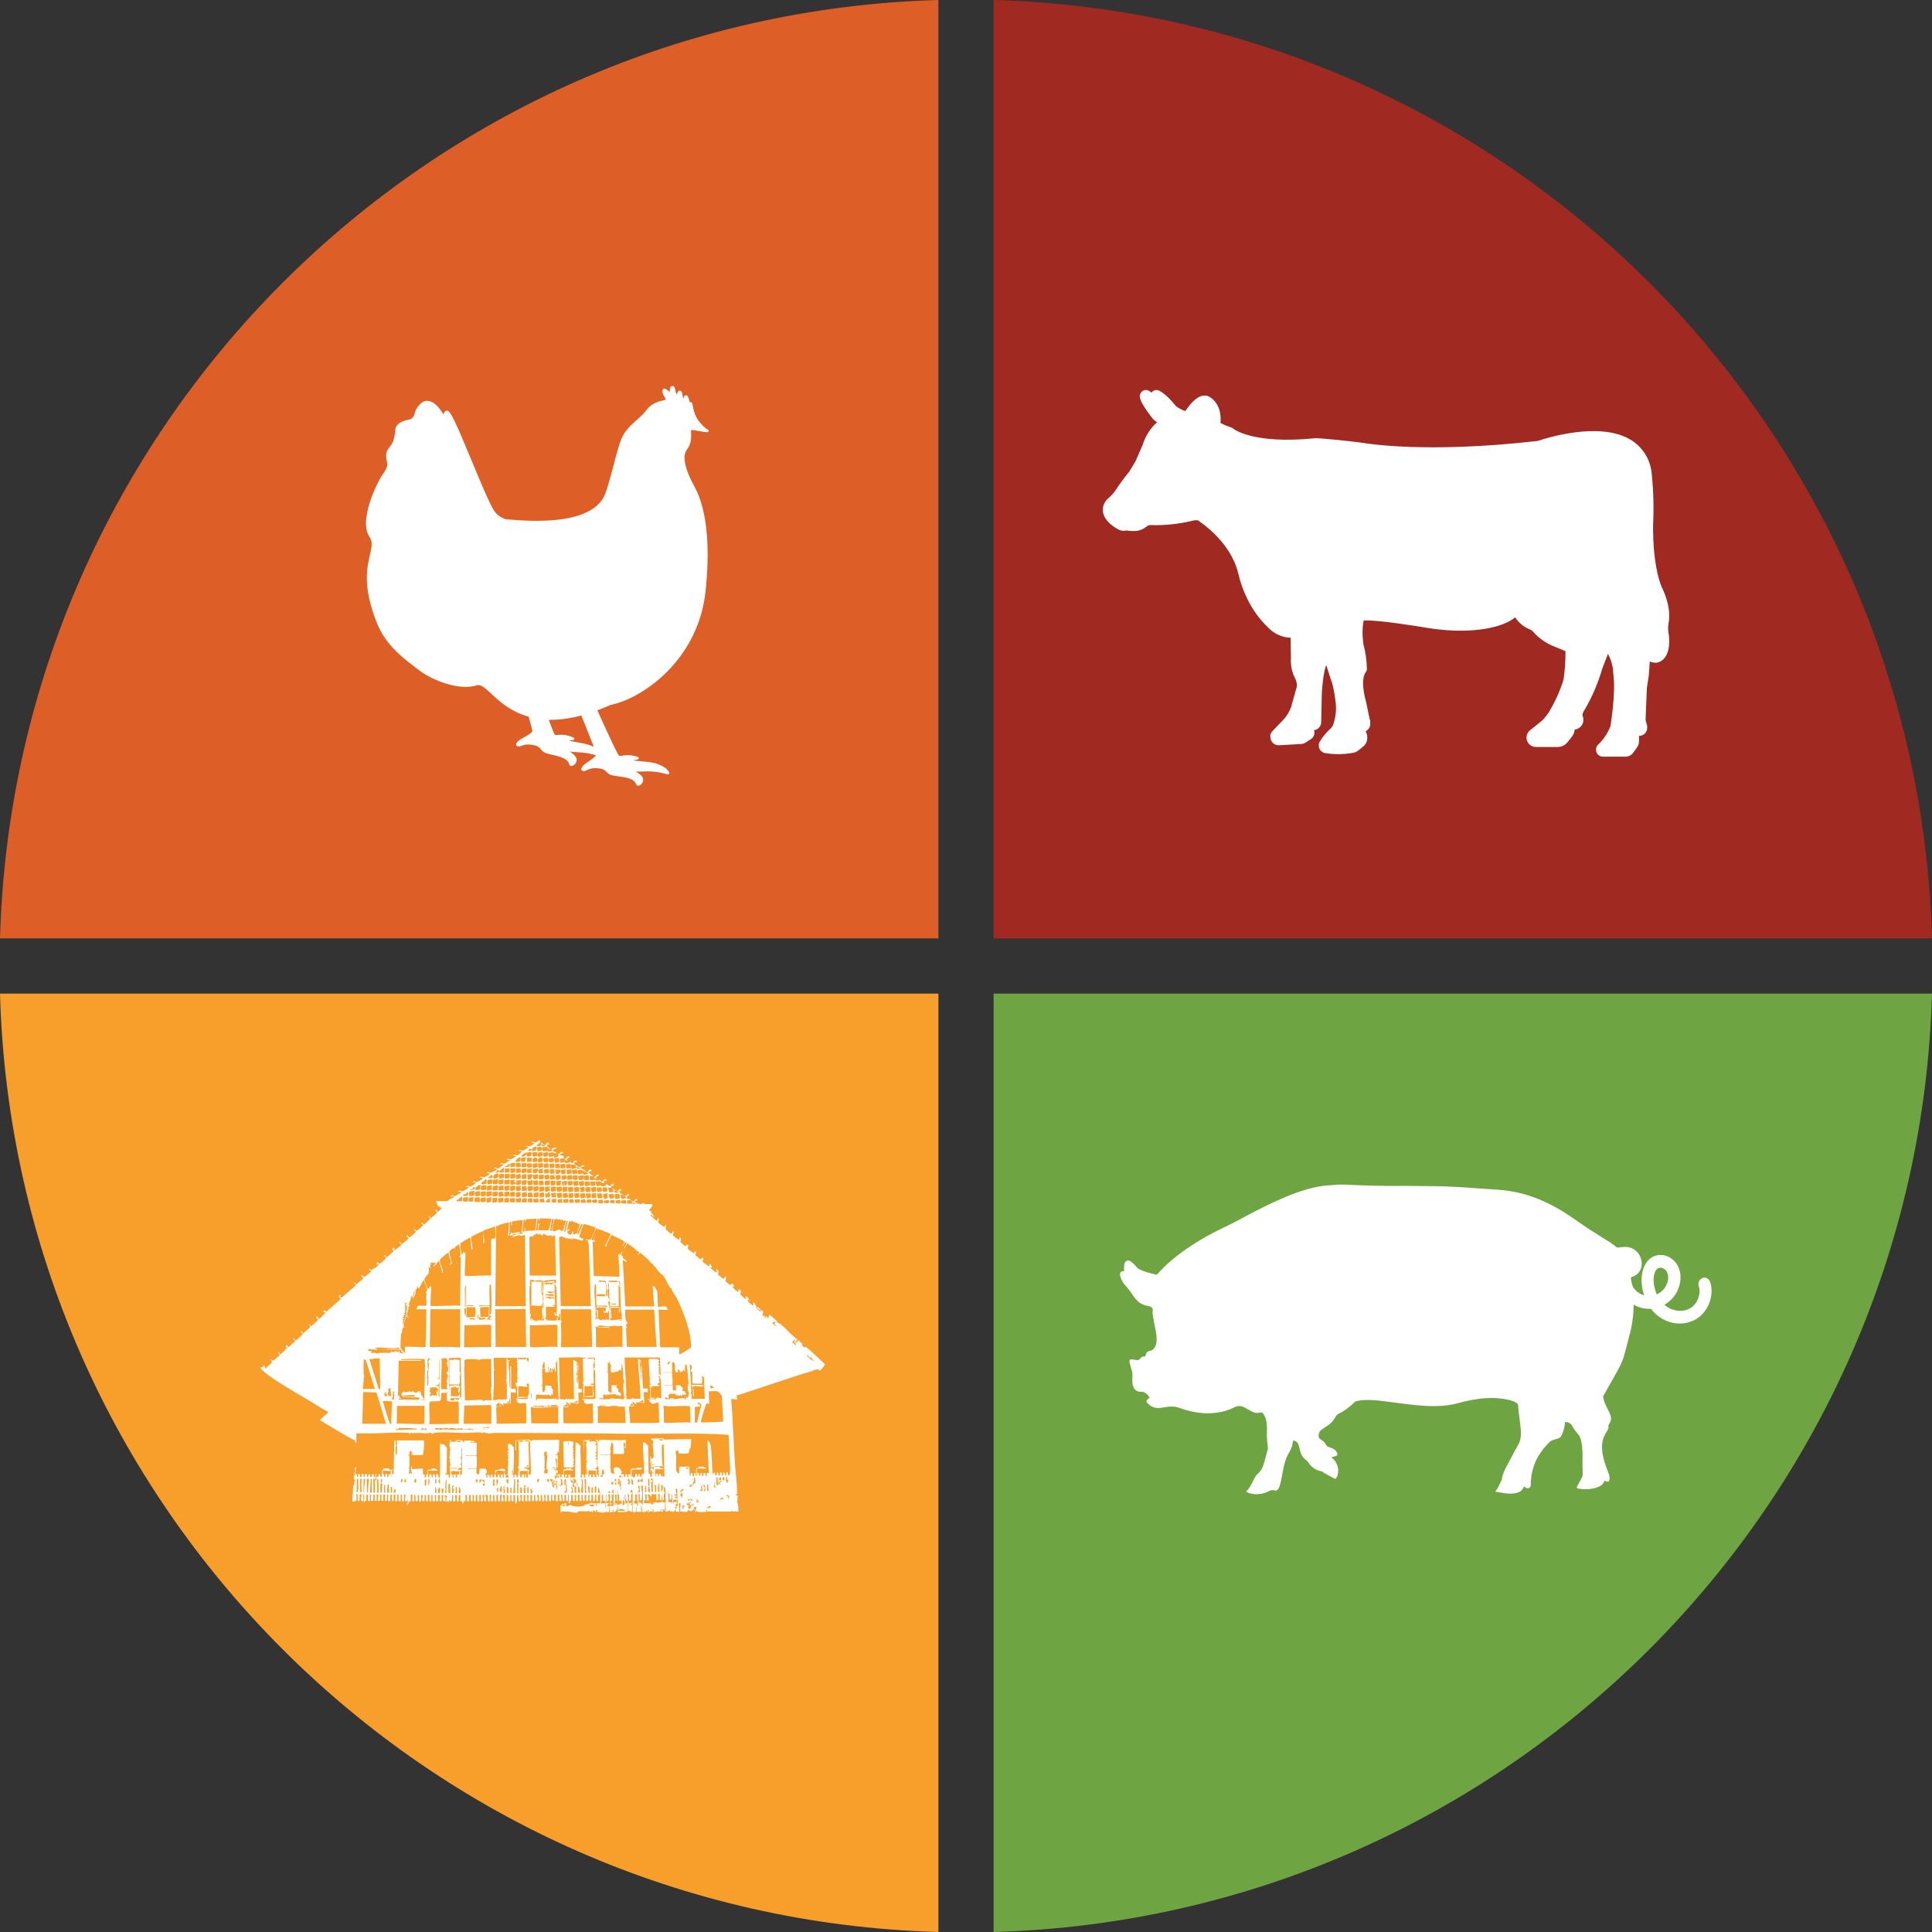
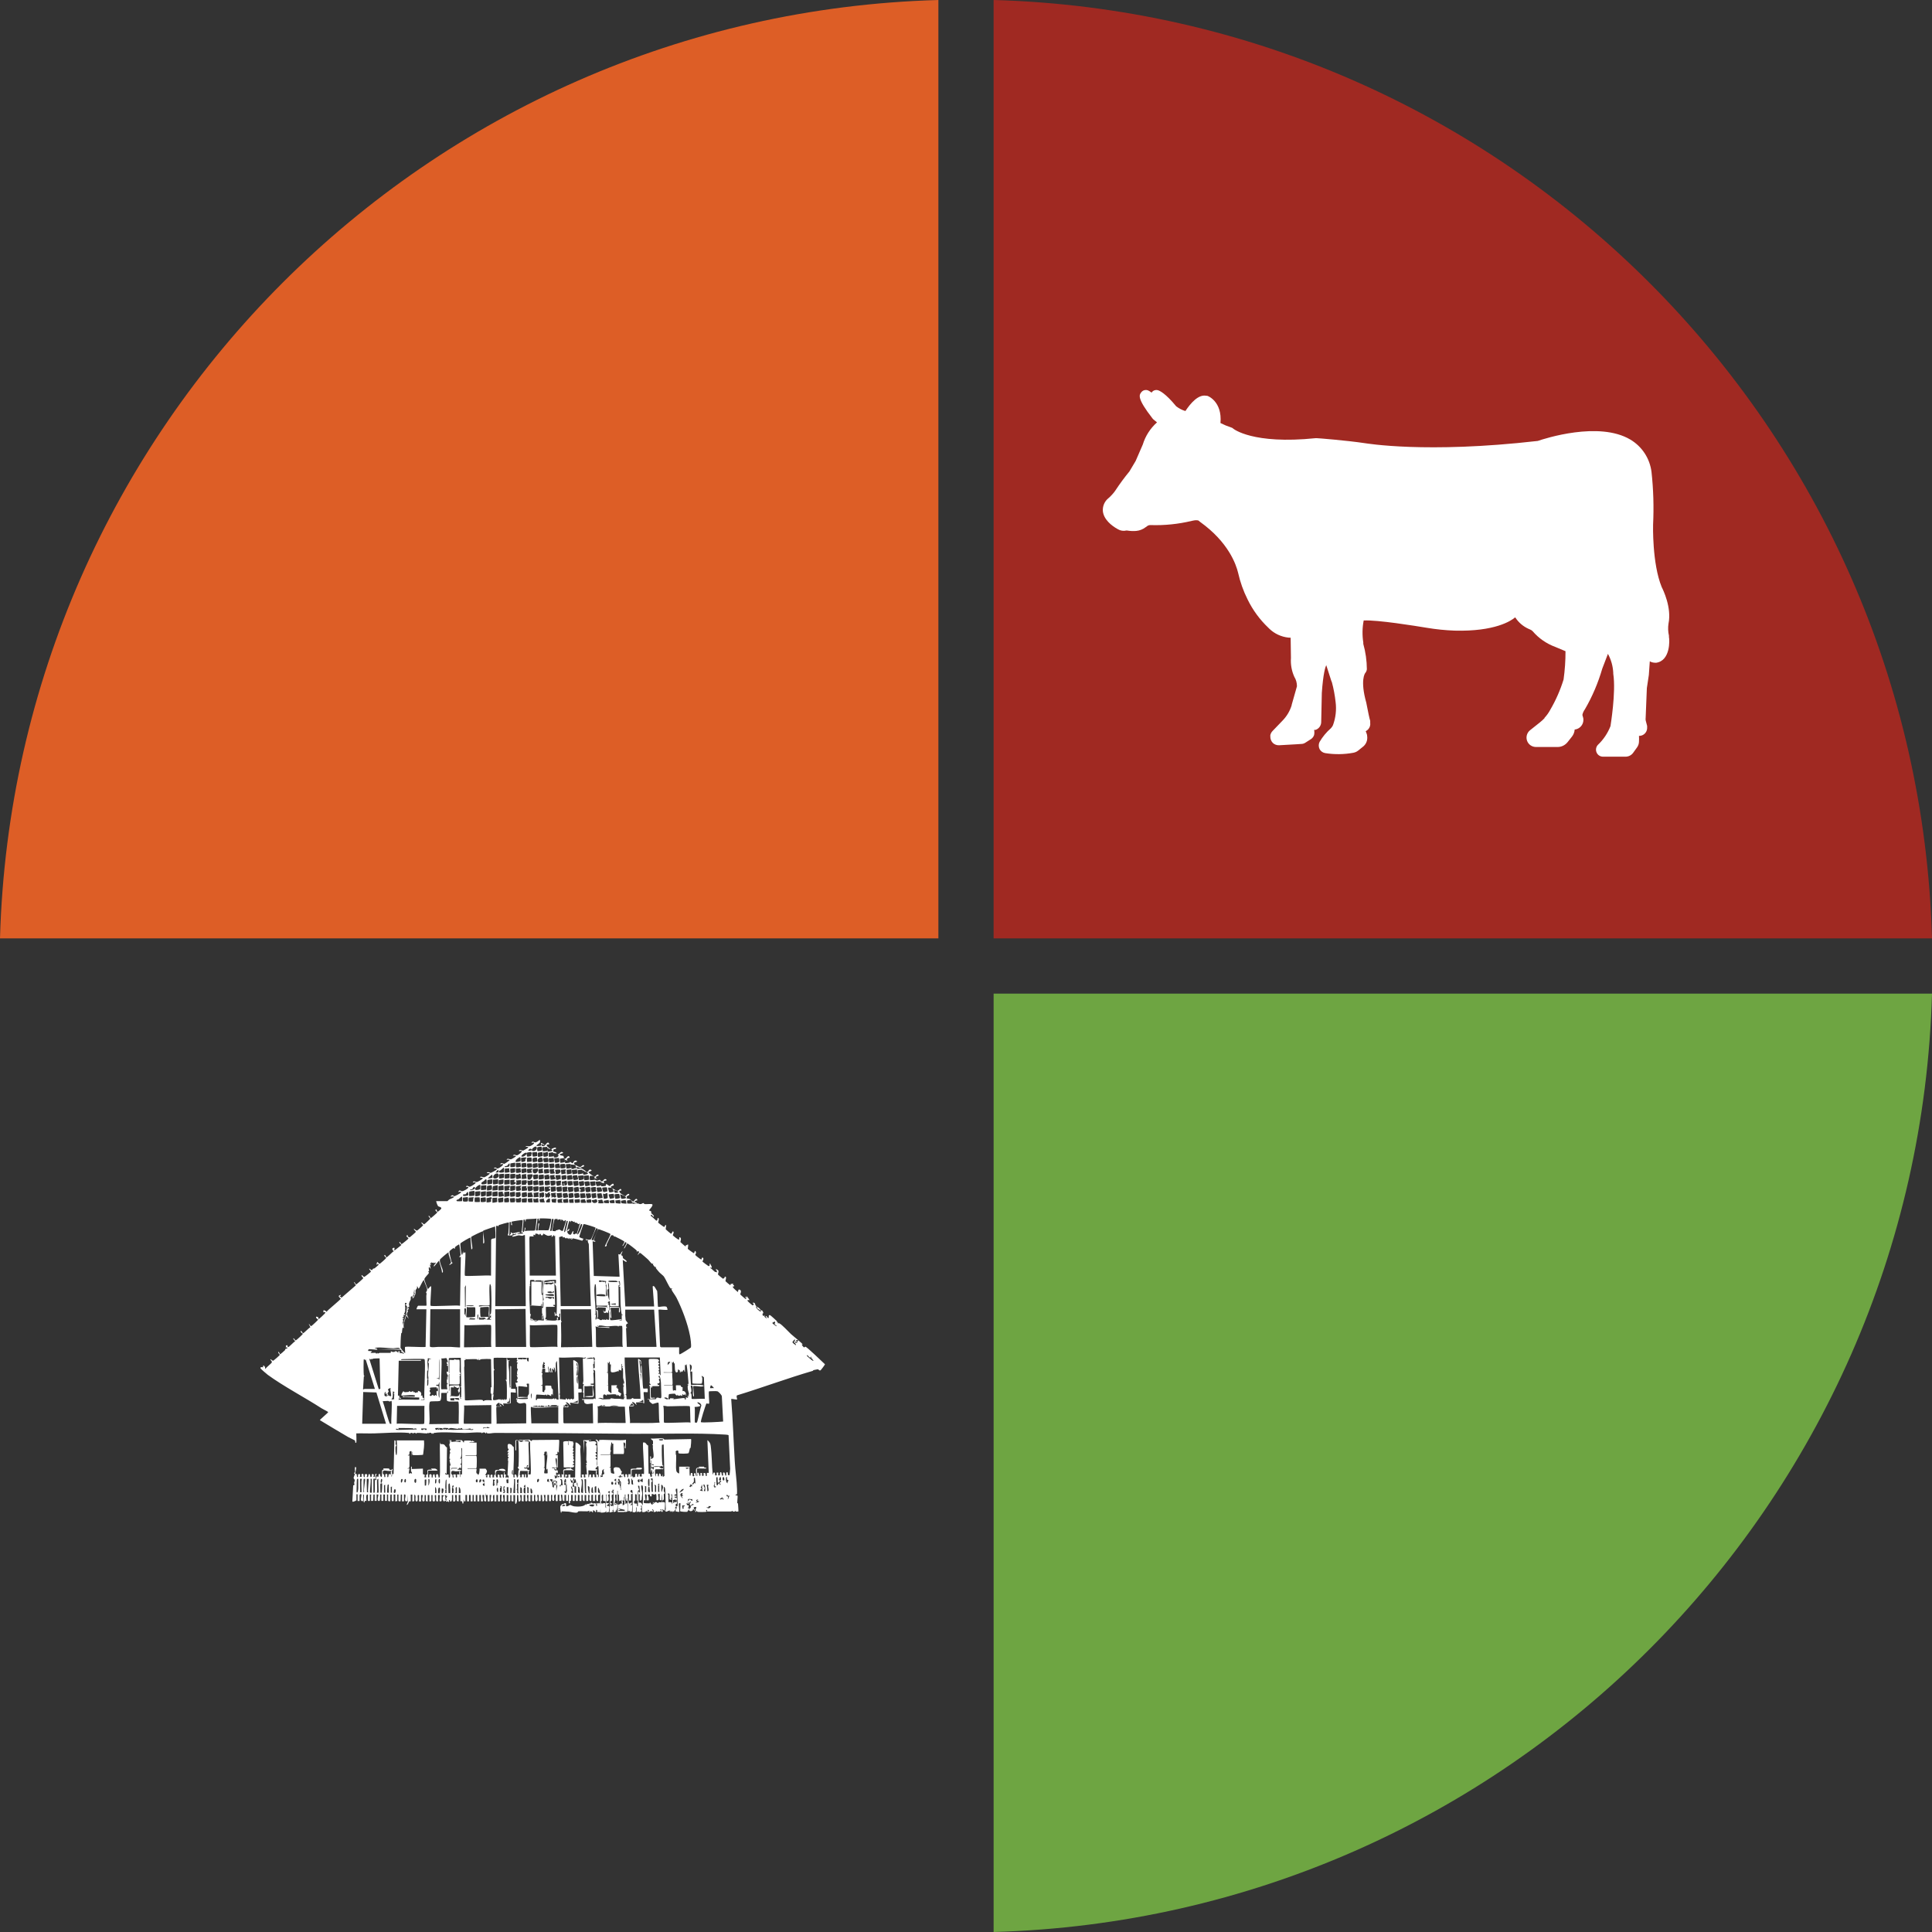
<svg xmlns="http://www.w3.org/2000/svg" id="circle__x2B__icons_xA0_Image" version="1.1" viewBox="0 0 341.01 341.01">
  <rect x="0" y="0" width="341.01" height="341.01" fill="#333333" stroke="none" />
  <defs>
    <style>
      .st0 {
        fill: #dd5e26;
      }

      .st1 {
        fill: #fff;
      }

      .st2 {
        fill: #6ea542;
      }

      .st3 {
        fill: #a02922;
      }

      .st4 {
        fill: #f89e2b;
      }
    </style>
  </defs>
  <g id="bildmarke">
-     <path class="st4" d="M165.63,341.01v-165.63H0c2.54,90.33,75.3,163.1,165.63,165.63Z" />
    <path id="bernerhof" class="st1" d="M109.94,265.42s-.14.28.03.28c.02,0,.27-.31.37-.02.02.07.04.76.01.79-.1.1-.97-.27-1.19-.14-.03.15.37-.02.28.17-.05.11-.34-.08-.28.18h1.12c.06.12-.12.21-.17.21h-1.08c0-1.17.05-2.36,0-3.53,0-.09.05-.26-.07-.24v1.75s-.14,0-.14,0v-1.05c-.47-.14-.18.48-.21.88,0,.06-.39,1.16.07.87.11-.07-.26-.21-.14-.28.01,0,.27.06.28.07.02.02-.1.18-.07.21.02.03.16-.1.21-.07.06.03.04,1.33-.35,1.05-.02.15.22.01.21.1,0,.06-.43.31-.49.24-.12-.14.05-3.29-.08-3.75l.15-.17c-.63-.08-.16.17-.21.21-.02.02-.35-.07-.21.25.02.04.35-.02.22.35-.03.08-.19,0-.22.08-.07.2.08.84.01,1.04-.03.08-.19,0-.22.08-.18.54.37.27.28.48-.03.07-.13.13-.21.11-.02,0,.17-.2-.07-.14-.12.66.41.27.49.35.02.02.02.6,0,.67-.04.2-.17.14-.21.17-.08.07.25.04.14.21l-.56.14v-3.53s.05-.22,0-.25c-.03-.01-.43.11-.28.28.02.02.18-.05.21.04.15.38-.2.29-.21.31-.05.05.38,1.3-.28,1.12v-1.12c-.27-.03-.07.1-.07.17v1.12c0,.42.36.12.42.18.21.21-.38.31-.35.49.88-.03.28.55.49,1.12-.13-.12-.53.1-.56.07-.04-.04.08-.3-.07-.28.17.32-.87.32-.91.28-.05-.05,0-1.36-.07,0-.18-.18-.53-.06-.56-.07-.02,0,.06-.3,0-.35-.27-.21-.16.18-.18.21-.13.32-.19,0-.27-.07-.42-.36-.19.2-.32.28-.06.04-.09-.3-.44-.21-.07.02-.01.22-.19.14.15-.46-.11-.15-.31-.14-.26.02-1.47-.05-1.6,0-.1.04-.08.17-.17.2-.39.14-1.16-.11-1.53-.14-.17-.01-1.13-.07-1.19-.06-.13.04-.07.28-.14.26-.14-.04-.18-1.01-.15-1.12.05-.17.47-.66.53-.31.03.19-.34.14-.28.24.04.07.79.04.56-.21-.02-.02-.53-.05-.1-.26.47-.23.26.42.3.47.18.18.7-.22.73-.21.11.03.43.22.7.26.54.07,1.85.12,2.09-.47v.28c.19-.33.38-.21.62-.28.05-.01.1-.32.12,0,.24.06.06-.14.07-.14.31-.12.36.19.53.14.1-.03-.13-.19.28-.04.05.02.15-.06.17-.03.02.02-.07.38.07.49.27-.07-.12-.51.1-.56.07-.01,0,.16.07.14.04,0,.1-.13.14-.14.15-.04-.12.28.24,0l.14.35c-.15-.68,0-1.39-.07-2.06,0-.1-.2-1.13-.35-.94-.02.03-.02.76,0,.8.02.07.4.04.29.36-.02.06-.28.06-.28.14v1.01c-.55.19-.25-.98-.35-1.12,0,0-.21.06-.21.07v1.05s-.35.02-.35,0v-1.12c-.05.03-.28.03-.28.1v1.01c-.62.17-.23-.92-.35-1.05,0,0-.21-.01-.21,0v1.05s-.35.02-.35,0v-1.05s-.28-.01-.28,0v1.05c-.55.2-.25-.94-.35-1.05,0,0-.21-.01-.21,0v1.05s-.35.02-.35,0v-1.05s-.28-.01-.28,0v1.05c-.08-.01-.32.02-.35,0-.04-.03.06-.98,0-1.05,0,0-.21-.01-.21,0v1.05s-.35.02-.35,0v-1.05s-.28-.01-.28,0v1.05s-.18-.02-.2,0c-.05.07.02.38,0,.41,0,0-.21.01-.21,0v-1.47s-.14,0-.14,0v1.05s-.35.02-.35,0v-1.05s-.28-.01-.28,0v1.05c-.67.25-.07-1.42-.63-1.05-.04.03.19.93.07,1.05-.01.01-.35.02-.35,0v-1.12c-.06.07-.28.06-.28.07v1.01c0,.13-.35.13-.35,0v-1.08c-.63,0,.01,1.04-.39,1.12-.42.09-.16-.96-.24-1.05,0,0-.21-.01-.21,0v1.01c0,.13-.35.13-.35,0v-1.01s-.28-.01-.28,0v1.12c-.09.02-.35-.01-.35-.1v-1.01c-.07.01-.25-.02-.28,0-.05.03.34,1.16-.17,1.12-.19-.01-.07-.05-.1-.18-.03-.14-.04-.91-.07-.94,0,0-.21-.01-.21,0v1.01c0,.11-.35.11-.35,0v-1.01c-.07.01-.25-.02-.28,0-.05.04.34,1.16-.18,1.12-.29-.03-.1-1.04-.17-1.12,0,0-.21-.01-.21,0v1.01c0,.13-.35.13-.35,0v-1.01s-.28-.01-.28,0v1.12c-.09.02-.35-.01-.35-.1v-1.01c-.58-.16-.01.71-.24,1.05-.1.14-.32.03-.32-.04v-1.08c-.06.07-.28.06-.28.07v1.12c-.09.02-.35-.01-.35-.1v-1.01c-.07.01-.25-.02-.28,0-.05.04.33,1.16-.17,1.12-.19-.01-.07-.05-.1-.18-.05-.2-.04-.91-.07-.94,0,0-.21-.01-.21,0v1.01c0,.06-.14.7-.28.52-.11-.14-.02-1.48-.07-1.54-.01,0-.28-.01-.28,0v1.12c-.09.02-.35-.01-.35-.1v-1.01s-.21-.01-.21,0v1.01c0,.09-.26.13-.35.1v-1.12s-.28-.01-.28,0v1.12s-.35.02-.35,0v-1.12s-.27,0-.28,0c-.1.1.17.87.04,1.05-.08.11-.31.14-.35-.07-.03-.16.06-1.01.03-1.06,0-.01-.28.06-.28.07v1.12s-.35.02-.35,0v-1.12s-.28-.01-.28,0v1.12s-.35.02-.35,0v-1.12c-.47-.11-.13.81-.22,1-.06.14-.37.15-.41.12-.04-.04.03-.99.07-1.12h-.28s0,1.12,0,1.12c0,.02-.35.02-.35,0v-1.12c-.5.06-.25-.04-.42-.35.02.21.26,1.34.14,1.47-.04.04-.35-.01-.35-.11v-1.01c-.07.01-.25-.02-.28,0-.05.03.11,1.08.07,1.12-.01.01-.35.02-.35,0v-1.12s-.28-.01-.28,0v1.12s-.35.02-.35,0v-1.12s-.28-.01-.28,0v1.12s-.35.02-.35,0v-1.12s-.21-.01-.21,0v1.12s-.35.02-.35,0v-1.12s-.28-.01-.28,0v1.12s-.35.02-.35,0v-1.12s-.28-.01-.28,0v1.12s-.27.01-.28,0c-.04-.04.08-.3-.07-.28,0,.11.05.7-.11.7-.17,0,.05-.61-.45-.42v-1.12s-.28-.01-.28,0v1.12c-.09.02-.35-.01-.35-.1v-1.01s-.27-.01-.28,0c-.12.12.38,1.36-.35,1.12v-1.12s-.21-.01-.21,0v.98s-.11-.01-.12.01c0,.02.13.27-.19.13-.03-.01-.04-.37-.24-.21-.02.01.16.28-.04.35-.06.02-.01-.14-.08-.15-.09-.01-.21.09-.27.08-.01,0-.2-.21-.22-.21-.17-.04-.03.2-.27.14s-.3-.93.03-1.05l-.42-.07v1.01c0,.09-.29.18-.39.04-.03-.04.11-.98.04-1.05-.01,0-.28-.01-.28,0v1.12c-.09.02-.35-.01-.35-.1v-1.01s-.2,0-.21,0c-.09.07.09.88-.03,1.05-.09.14-.39.05-.39-.04v-1.01s-.21-.01-.21,0v1.01c0,.09-.26.13-.35.1v-1.12s-.28-.01-.28,0v1.12c-.09.02-.35-.01-.35-.1v-1.01s-.21-.01-.21,0v1.01s-.11.1-.18.11c-.48.06-.08-1.03-.17-1.12-.01,0-.28-.01-.28,0v1.12s-.35.02-.35,0v-1.12s-.2,0-.21,0c-.13.14.17,1.18-.25,1.12s.1-1.15-.38-1.19v1.08c0,.09-.26.13-.35.1v-1.19s-.28-.01-.28,0v1.19s-.21-.03-.27.01c-.03.03-.39.91-.43.51,0-.03.2-.42.21-.56l-.07-1.16v1.08c0,.09-.29.17-.39.04-.23-.34.34-1.29-.24-1.12v1.19s-.35.02-.35,0v-1.19s-.2,0-.21,0c-.04.04,0,1.11-.07,1.19-.03.04-.35-.01-.35-.11v-1.08s-.21-.01-.21,0v1.08c0,.09-.26.13-.35.1v-1.19s-.28-.01-.28,0v1.08c0,.13-.35.13-.35,0v-1.08s-.2,0-.21,0c-.08.08-.03,1.15-.07,1.19-.04.04-.35-.02-.35-.11v-1.08s-.21-.01-.21,0v1.12s-.35.02-.35,0v-1.12s-.28-.01-.28,0v1.12s-.35.02-.35,0v-1.12s-.2,0-.21,0c-.04.04.03,1.08-.11,1.12-.65.21-.13-1.02-.24-1.12-.02-.02-.21.01-.28,0v1.12s-.35.02-.35,0v-1.12s-.2,0-.21,0c-.04.04,0,1.05-.07,1.12-.01.01-.35.02-.35,0v-1.01c0-.08.22-.13-.21-.1v1.12s-.35.02-.35,0v-1.12c-.52-.11-.18,1.03-.28,1.12-.03.02-.21-.04-.27.01-.03.02-.03.26-.12.27-.18,0,0-1.09-.03-1.29-.02-.12.03-.11-.14-.1v1.12c-.76.22-.16-.98-.35-1.19-.07-.08-.28.05-.28.18v1.01s-.35.02-.35,0v-1.19s-.21-.01-.21,0v1.08s-.84.5-.71.07l.14-2.72c.4-.04.14-.24.17-.48.02-.14.1-.23.1-.41,0-.24-.2-.23-.2-.44,0-.1.21-.45.21-.7,0-.04-.18,0-.13-.13.02-.06.17-.12.18-.21,0-.07-.15-1.16.17-.81.11.12-.19,1.15-.14,1.19.03.03.19-.1.25,0,.05.08,0,.76.24.49.05-.06-.14-.52.24-.49.3.02.02.41.11.49,0,0,.27.01.28,0,.09-.09-.22-.66.31-.49.06.02,0,.77.25.49.05-.05-.12-.46.18-.49.44-.05.15.47.17.49.4.28.16-.49.45-.49s.05.73.38.49c.14-.1-.07-.56.25-.49s.08.48.1.49c.46.21.16-.74.56-.49.03.02-.23.41-.21.59,0,.03.26.06.14.18-.08.08-.49.05-.49.07v2.45s.2,0,.21,0c.08-.09.01-2.09.07-2.38l.21.21.07-.77c.65.53.05-.52.63-.35-.1.13.13.65.28.49.06-.06.03-1.02.08-1.15.06-.15.26-.1.27-.11.02-.02-.1-.18-.07-.21.04-.03.96-.02,1.01,0,.06.02-.08.34.48.22.08-.02,0-.17.11-.14.23.38-.35.35-.66.35-.54,0-1.14-.35-1.02.45.02.15.16.11.21.22.02.06,0,.62.22.38.08-.09-.21-.66.31-.49.11.03,0,.45.04.49.24.26.19-.4.27-.46.13-.1.34.06.35.04.04-.06-.08-.6.11-.63.06-.01.33.14.03.17.27.28-.13.43,0,.87.21-.25-.15-.58.35-.49l.14-5.94c.35-.1.19.43.21.72,0,.05.14.05.14.09.01.14-.14.25-.15.41,0,.12-.03,1.44.18,1.37.12-.04.11-2.3.03-2.59h4.82c.09.86-.06,1.69-.16,2.52-.06.08-1.67.11-1.81.06-.25-.1,0-.5-.18-.62l-.07.91v-.98c-.68-.07-.04.7-.63.7-.02.14.28.04.28.07v1.85c0,.22-.08.49-.35.39,0,.15.3.03.35.07.03.03-.18.77-.07.91.01.01.22-.12.32-.11.06,0,.29.28.17-.12-.02-.07-.14-.04-.14-.05-.07-.09.14-.04.14-.1s-.13,0-.14-.08c-.03-.24.03-.54,0-.79.27-.07.08.33.14.42l1.96-.07v.98s.26.03.32.14c.04.07-.09.37-.04.42,0,0,.27.01.28,0,.03-.03-.03-.37,0-.45s.19,0,.22-.08c.19-.54-.45-.92.83-.8l-.21-.21c.53.02.9-.16,1.19.35h-1.68v1.19s.2,0,.21,0c.04-.05-.09-.49.1-.54.48-.13.27.49.32.54.3.33.06-.66.46-.54.16.05.05.83.31.54.06-.06-.15-.61.24-.56.29.04.1.88.38.56.22-.25-.05-5.61.11-6.36-.06.81.33.33.73.6.1.06.25.41.48.5l-.06,4.71-.21-.28c-.18.6.45.24.56.35.02.02-.05.78.21.49.12-.13,0-1.72,0-2,0-.12.14-.1.14-.13,0-.09-.18-.66-.19-.86,0-.1.12-.16.12-.26,0-.04-.14-.03-.15-.08,0-.04.06-.79.07-.89,0-.06.14-.04.14-.05.01-.03-.14-.15-.15-.31,0-.13.33-.65,0-.45.1-.27-.07-.47-.07-.73,0-.17.14-.38.14-.43,0-.05-.15,0-.14-.07.02-.14.28.06.21-.17l-.42-.14c.1.06.54-.02.56,0,.03.04-.03.26,0,.28.06.06.65-.05.79-.04.17,0,.78.13.81.11,0,0,.08-.2.07-.21-.12-.09-.94.17-.91-.14h1.08s.33.31.32.42c.16-.02-.01-.26.18-.34.05-.02,1.01-.02,1.1,0,.04,0,.1.32.12,0l.07.14c.25-.35.11.13.49-.07-.19.38-.71.08-.98.28h1.33v2.13s-.1.1-.1.1h-1.85s0,.07,0,.07h1.85c.08,0,.1.18.11.24.04.2.02,1.4,0,1.68,0,.08-.02.31-.11.31h-1.5s0,.07,0,.07h1.5c.2,0,.03.43.04.52.03.52.2.32.28.39,0,0-.08.13-.07.14.33.23.42-.87.35-1.05h1.08s.23.3.24.39c.03.32-.26.59-.28.7-.01.06.16.05.21.14s-.33.16.04.31c.2.09.06-.44.1-.49.01-.01.34-.01.35,0,.03.03-.03.34,0,.44.01.04.2.13.21.12.07-.1-.17-.58.24-.56.24.01.04.42.11.49,0,0,.27,0,.28,0,.02-.02-.03-.27.01-.38.04-.1.16-.09.19-.15.02-.04-.1-.57.03-.72.08-.1.5-.05.63-.09.05-.01.03-.12.16-.14.41-.06.92-.11,1.01.35-.75.14-1.7-.58-1.74.53,0,.25.03.75.33.58.14-.08-.13-.47.11-.48.39-.02.17.38.25.48,0,.01.26.09.27.08.04-.05-.13-.5-.07-.56.01-.01.34-.01.35,0,.02.02-.06.77.21.49.08-.09-.17-.93.14-.91-.17.67.1.32.21.42.04.03-.11.5-.07.56.01.02.32-.15.42-.07.04.03-.06.23.07.2-.02-.29.24-.5-.14-.53l.13-2.59c-.3-.1,0-.08,0-.13,0-.03-.09-.16-.07-.28.01-.06.2-.01.14-.22,0-.03-.13,0-.15-.14-.03-.22.21-.14.15-.38l-.21.14c.02-.27.19-.42.21-.63l-.21.14c-.04-.22.2-.43.21-.46.06-.19-.13-.13-.15-.27-.05-.57-.09-.95.59-.65.13.06.26.38.47.44.05,1.57-.02,3.2-.08,4.79-.29.03.07-.63-.17-.77-.04.24-.19.61-.01.82.03.03.17-.02.19.05.01.04-.05.72.2.45.07-.08-.13-.48.11-.49.4-.02.16.77.45.49.1-.09.13-1.03.14-1.21,0-.06.15-.03.14-.08-.01-.07-.28-.36-.28-.49,0-.04.14,0,.15-.14.06-1.16.06-2.76,0-3.92,0-.07-.04-.64-.07-.66-.05-.03-.25.07-.35,0v1.75s-.14,0-.14,0v-1.71c0-.09.23-.11.31-.11.29.01.5.49.95.28,0,0-.16-.18.03-.14.09.33.16-.02.11-.07-.09-.08-.74.15-.84-.07l1.93-.07c.5.49.28.12.55.07l4.65-.04c.15.11-.09,1.88,0,2.21-.15.11-.15-.22-.21-.14-.16.22.11.6-.35.49-.05.24.21.12.35.14v2.17s-.14,0-.14,0v-1.15c0-.07-.04-.66-.21-.45-.15.18.21,1.56.14,1.61s-.69-.03-.84,0c.13.26.62.04.72.07.11.04.15.24.11.27-.15.14-.37-.23-.42-.14,0,.01.08.25.09.26.29.27.66-.38.54.58-.51-.51-.18.46-.21.49-.19.19-.22-.29-.28-.21-.11.15.04.52,0,.7l.14-.21.14.14c.06-.28.27-.37.07-.7.28-.07.08.42.14.49.04.04.25-.02.28-.11.06-.17-.18-.07-.21-.11-.04-.05,0-.3.11-.34.34-.12.21.53.24.56.01,0,.27,0,.28,0,.03-.03-.04-.51,0-.56,0-.01.24.11.28.07.13-.15-.32-1.12.49-.91-.28-.25.78-.11.84-.21.15-.27-1.23-.03-1.25-.18l-.08-4.39c-.04-.24.81-.21.84-.18.06.05-.1.62.07.7.03-.14-.04-.71,0-.77.02-.03.67.17.84.07-.15.26.06.19.07.25.04.26-.14.77-.14.91,0,.03.14.03.14.07,0,.1-.15.4-.14.44.02.03.18,0,.2.18,0,.02-.23.11-.21.28,0,.06.2.07.2.14,0,.02-.16.11-.14.28.01.11.14.17.15.28,0,.04-.14.03-.15.07,0,.07.22.44.21.56-.12-.06-.23.07-.21.2,0,.05.45.22-.14.53.07,0,.36.05.35.11-.07.45-.52.28-.56.32-.18.17.28.42.42.46.01.23-.14.03-.17.03h-1.33s-.17.06-.17.07v1.19s.2,0,.21,0c.07-.08-.13-.48.11-.49.3-.02.29.27.11.42l-.07-.35c.02.1-.03.45,0,.49.01.02.4-.06.42-.07.03-.03-.03-.46,0-.49.01-.01.34-.01.35,0,.03.03-.03.46,0,.49s.79.05.84,0l.07-6.15c.26-.09.86.49.89.67.02.14-.07.47-.05.69.1,1.6.11,3.19.07,4.79.52.15.07-.35.21-.49.01-.01.34-.01.35,0,.08.07-.18.64.24.49.16-.06-.28-.72.31-.49-.05-.5-.09-1.01-.13-1.51-.01-.14.08-.28.07-.4,0-.07-.15-.01-.15-.08s.18-.05.2-.14c.02-.08-.11-.36-.11-.5.02-.71.05-1.36.03-2.07,0-.22-.1-.5-.06-.78.02-.12.15-.19.14-.25,0-.03-.45-.21-.49-.28v2.31l-.14-2.38h1.4c-.05.2-.49-.09-.42.21.44.12,1.29-.28,1.33.38,0,.01-.23.12-.21.21.02.07.24.11.27.21.04.18-.15.82.01,1.08-.58,0,.11.41,0,.56-.02.02-.31-.08-.21.18.02.07.26.04.21.28,0,.06-.3.1-.21.24,0,.01.23.03.26.18.04.19-.13.79.05,1.01-.03-1.3.1-2.88-.04-4.16-.05-.44-.18-.14-.28-.45.28-.15.56.36.59.35.09-.03,0-.25.03-.28.16-.17,4.13.16,4.75-.07l-.07,1.54c-.32-.02,0-.58-.08-.86-.03-.09-.18-.25-.27-.19s.22,1.69,0,2.03h-1.82v-1.82s-.15.03-.2-.01c-.06-.05.07-.25-.15-.2-.03.48-.2.83-.15,1.37.01.14.21.09.15.17,0,0-.12-.01-.14.05-.03.09-.05.51-.07.51h-1.68s0,.07,0,.07h1.75v2.17s-.2-.04-.21.03c.43.19.2.1.22.35.01.13.06.64.1.67.02.02.5.15.52.13.2-.23-.71-1.42.79-1.1.25.05.36.41.47.63.03.06.14.05.14.05,0,.02-.21.39-.1.49.12.11.29-.06.39,0,.03.02.04.74.28.49.07-.08-.13-.48.11-.49.39-.02.19.43.24.49.26.29.18-.47.21-.49.01-.01.34-.01.35,0,.05.05-.09.46.07.49v-1.36c0-.15.79-.09.93-.11.05,0,.03-.13.15-.14.11-.01.84-.05.88.04.22.57-1.82-.07-1.82.49v1.08c.2-.49.14.03.21.07.02.01.4-.06.42-.07.04-.04-.08-.5.11-.56.34-.11.21.45.24.49.25.28.19-.4.21-.42.01-.01.34,0,.35,0,.03.02-.42.45.17.42.27-.01-.07-.35.1-.46.15-.1.34.06.35.04.17-.23-.24-4.92-.14-5.59.55-.1.48.35.9.53l.08,4.99c.47-.24.13.84.56.48.08-.06-.02-.47,0-.48.13-.09.37.23.28-.42-.12-.05-.01.57-.21.35-.02-.03.03-.64-.14-.7l-.14.63v-1.68s.07,0,.07,0v.98c.37-.37.19-.14.3-.02.3.33.15-.29.19-.33.03-.03.9-.05.95-.04.11.02.29.49.8.18-.36.53-.15,1.03-.14,1.61l.28-.18-.14-5.55c-.26.09-.31-.1-.32.26-.03.74,0,2.73.11,3.4.01.06.18.02.14.15-.09.28-.15-.03-.17-.03-.05,0-.25.09-.38.09-.31,0-.63-.06-.95-.02-.19.02-.52.35-.59.01-.13-.57.32-.13.34-.16.23-.32-.33-.19-.35-.21-.04-.06.03-.56,0-.7-.2.06.1.56-.21.49v-1.19c.26-.06.1.34.14.49.08-.01.42-.23.42-.26.16-.54-.18-1.57-.07-2.16-.29-.27-.02-.11,0-.22.02-.12.02-.44,0-.55-.03-.19-.38-.24-.35-.45.64.08,1.53-.11,2.14,0,.14.02.12.19.28.19l4.65-.09c.08.06-.03,1.34-.07,1.53-.01.05-.11.04-.13.11-.04.15-.17.78-.23.84-.14.13-1.7.13-1.77.02-.1-.15.1-.59-.31-.46-.37.11-.13.37-.15.52,0,.02-.11-.03-.13.04-.02.06.13-.02.15.13.09.85-.11,2.12.06,2.94.03.14.33.43.49.39v-1.19h1.43c.15,0,.6,0,.38.21-.1.09-.4-.18-.49.07.03-.11-.03-.22-.14-.11,0,.48.52,0,.63.11.04.05-.01,1.13.07,1.33.29.07-.01-.61.38-.49.25.08-.1.71.35.56.18-.06-.17-.48.1-.52.43-.07.02.47.35.45-.02-.62-.43-1.62.56-1.4l-.21-.21h.98s-.02.11.05.14c.19.08.53.03.26.2-.17.02-1.57-.06-1.57.01v1.33c.17-.04.02-.51.07-.56.3-.29.34.47.38.49.3.14.12-.44.17-.49,0,0,.27,0,.28,0,.04.04-.06.46.04.49.43.14.17-.41.24-.49.02-.02.27-.01.32.07.04.06,0,.68.24.42.09-.1-.23-.67.35-.49l-.24-5.8c.33.26.53.54.58.95.22,1.65.19,3.46.36,5.13.15-.06.01-.44.31-.35.17.05.08.46.11.49,0,0,.27,0,.28,0,.03-.03-.03-.46,0-.49,0,0,.27,0,.28,0,.03.03-.03.46,0,.49,0,0,.27,0,.28,0,.03-.03-.08-.82.28-.49.02.02.03.77.28.49.08-.08-.18-.64.24-.49.13.05.09.75.32.49.03-.03-.09-.61.18-.56.18.04.1.46.11.48,0,.01.26.09.27.08.04-.04.15-1.04.14-1.16l-.28-5.93c-.02-.07-.5-.1-.6-.11-5.25-.32-10.93-.1-16.22-.14-8.15-.07-16.33-.16-24.47-.15-.39,0-.85.14-1.26.08-.15-.02-.09-.14-.1-.14-.17-.09-.13.13-.14.13-.16.09-.09-.11-.24-.14-.45-.08-.47.14-.5.15-.07,0,.02-.13-.13-.15-.95-.08-1.93.07-2.87.07-1.62,0-3.89-.24-5.45,0-.14.02-.11.21-.28.15-.05-.02-.03-.13-.04-.14-.08-.08-.05.2-.14.14,0,0,.02-.15-.13-.18-.28-.05-.4.22-.6-.03l.03.14c-.58.03-1.29-.13-1.86-.08-.16.02-.07.15-.13.15-.03,0,0-.21-.42-.15-.16.02-.07.15-.13.15-.03,0-.01-.22-.42-.15-.16.03-.05.19-.2.15-.07-.02.01-.13-.14-.15-1.91-.18-4.16.03-6.09.08-1.06.03-2.12-.03-3.18,0,.01.24.05,1.55,0,1.61-.22.24-.2-.3-.22-.34-.03-.06-1.03-.51-1.22-.63-1.67-.99-3.34-1.96-4.99-2.98.1-.2,1.52-1.34,1.47-1.43-.04-.06-1.01-.55-1.19-.67-2.87-1.86-6.7-3.87-9.48-5.9-.15-.11-1.23-1.04-1.26-1.12-.17-.36.44-.19.46-.21.03-.02-.08-.19-.07-.21.02-.03.43-.2.21.14.4-.22.03.18.28.35.11-.3,1.06-.94,1.11-1.17.04-.17-.33-.46-.27-.51.11-.09.33.3.54.23.07-.03,1.14-.96,1.14-1.03,0-.03-.38-.34-.28-.52.18-.02.26.4.28.42.08.06.81-.63.91-.73.05-.05,0-.15.01-.16.11-.1.89-.23.06-.36.24-.12.03-.21.07-.28,0-.01.27-.08.28-.07.03.02.04.36.11.35.23-.02.93-.88,1.21-.99.14-.15-.38-.43-.27-.55.13-.13.27.37.44.34.08-.01,1.23-1.06,1.23-1.15s-.49-.24-.35-.52c.18,0,.33.41.35.42.14.08,1.05-.98,1.33-1.05l-.28-.63c.15.05.26.44.44.41.08-.01,1.21-1.07,1.23-1.15,0-.03-.54-.27-.35-.52.01-.01.33.07.34.08.03.03,0,.33.11.34.08,0,1.14-1.01,1.15-1.08.05-.27-.33-.09-.35-.1-.02-.01.06-.4.07-.42.02-.02.17.13.23.16.16.07.12-.14.26.19.21-.35,2.52-2.17,2.52-2.34,0-.07-.45-.3-.34-.51,0-.02.31-.18.34-.15.12.11-.22.22-.21.24.06.13.37.03.28.31l2.59-2.24-.35-.56c.2-.06.33.43.38.42.09-.02,1.31-1.06,1.29-1.15,0-.06-.42-.33-.28-.53.03-.04.31.33.45.33.07,0,1.12-.83,1.15-.89.08-.16-.36-.46-.27-.55.07-.07.24.17.33.2.3.1.22-.14.33-.2.1-.06.2-.02.31-.1.08-.06.7-.58.7-.63,0-.01-.16-.17-.17-.17-.08,0-.07.33-.21.14.09-.86.37-.07.53-.1.08-.01,1.18-.98,1.18-1.06,0-.03-.58-.46-.24-.52.05,0,.22.41.25.42.15.08,1.08-.99,1.33-1.08-.19-.1-.42-.47-.12-.57.42-.15.15.19.22.46.15-.14,1.19-.91,1.22-.98.03-.07-.45-.39-.35-.49.2-.2.22.36.42.32.07-.01,1.16-.89,1.18-.96.06-.23-.79-.49-.06-.62-.24.22.18.43.28.39.07-.02,1.06-.88,1.09-.95.05-.12-.45-.4-.32-.56.03-.04.34.39.56.31.07-.02,1.03-.85,1.04-.92.02-.13-.4-.36-.27-.51.02-.03.39.34.45.34.07,0,1.07-.94,1.08-1.01.02-.15-.36-.28-.27-.51.15-.02.32.43.38.42.07-.02,1.13-.94,1.15-1.01.01-.03-.58-.39-.24-.52.17-.07.11.38.28.42.06.01.66-.49.66-.59,0-.28-.41-.29-.53-.38-.16-.12-.35-.71-.38-.91h1.99s.26-.27.38-.33c.16-.08,1.24-.45.53-.51-.09,0-.62.15-.19-.14.27-.18.36.1.48.11.14,0,1.15-.53,1.19-.67.09-.28-.44-.05-.45-.07-.05-.06.08-.22.14-.25.19-.09.31.11.52.11.3-.01,1.85-.89.67-.77.19-.44.43.03.7-.03.31-.07,1.8-1.02.49-.74.19-.43.48-.06.72-.08.14-.01.92-.47,1.03-.59.24-.26-.63-.09-.42-.31.14-.14.48.07.66.06.2,0,1.02-.55,1.02-.66,0-.18-.83.03-.42-.21.24-.14.42.11.63.08.05,0,.95-.49.98-.53.27-.42-.79-.1-.38-.35.27-.17.38.12.56.12.29,0,1.77-1.06.46-.74.19-.44.55-.05.77-.1.07-.01.9-.58.91-.64,0-.17-.84.04-.42-.21.18-.11.44.1.64.07.12-.02.9-.48.9-.56,0-.18-.83.03-.42-.21.24-.14.41.13.67.04.15-.05,1.04-.66.69-.77-.03,0-.72.13-.31-.11.24-.14.4.12.68.05.1-.03.86-.49.86-.54,0-.2-.72-.07-.42-.21.18-.09.4.04.63,0,.43-.06,1.39-.84.35-.6.19-.43.48-.06.72-.08.14-.01.65-.32.72-.48.28.52-.15.68-.51.96-.3.24.71.14.75.08.15-.18-.36-.9.63-.1-.11.11-.46-.21-.49-.18-.18.26.12.44.41.37.2-.05.7-1.15.92-.3-1.02-.02-.12.54.21.84-.15.09-.5-.28-.56-.21-.03.04.01.58.08.62.11.07.79-.09.83-.13s-.24-.23-.21-.28c.03-.04.91-.5.84-.11-.03.16-.39.03-.47.22,0,.01-.03.3-.02.31.02.02.46.08.56.21.2.25-.48,0-.56.07-.03.03.1.71.13.74.23.17,1.19-.19.63-.49.3-.05.53-.55.79-.45.52.2-.19.29-.23.31-.57.27.45.36.48.39.02.03.05.52.39.48.04,0,.46-.73.67-.32.12.24-.17.15-.27.21-.4.26-.04.42-.07.45-.09.07-.41-.22-.49-.14-.02.02.05.54.07.56.06.06.6-.04.74-.06.12-.02.1-.15.13-.15.07.01.4.31.45.28.04-.02.26-.61.59-.48.52.2-.14.27-.18.29-.38.16-.06.3.02.47-.11-.03-.74-.1-.77-.07s.1.72.13.73c.29.15.45-.05.67-.1.05-.01.16.08.18.06.08-.09-.16-.52-.21-.63.32.09.71.48,1.03.33.03-.01.48-.55.58-.16.04.17-.54.16-.6.36-.18.04-.7-.22-.73-.19-.01.01.07.33.08.34.13.09.56-.09.78-.05.11.02,1.14.68.72.62-.09-.01-.47-.34-.53-.28-.05.06.04.7.18.76.09.04.7-.11.73-.13.15-.16-.35-.34-.21-.42.04-.02.14.1.2.07.05-.02.21-.53.52-.41.52.2-.35.33-.38.45-.03.13,1,.79,1.1.8.13,0,.27-.36.51-.38.09,0,.21.12.21.14-.01.14-1,.14-.21.66-.8-.41-.51.3-.05.26.13,0,.27-.18.48-.12.07.02.15.31.36.27.17-.03.39-.58.68-.38.34.24-.16.23-.23.26-.37.15-.03.38-.05.4-.14.11-.59-.18-.63-.14-.02.03.05.67.07.7.04.04.79-.02.83-.08s-.02-.24,0-.27c.1-.12.56.34.66.33.09,0,.44-.53.66-.4.01,0,.09.26.07.28-.02.02-.63.11-.49.35.03.05.97.6,1.08.61.29.01.43-.37.63-.33.09.02.15.24.11.28-.01.01-.32-.03-.35.11-.07.31.7.69.92.81.08.04.05.13.06.13.09.03.6-.74.77-.38.12.26-.76.23-.35.66-.6.12.2.09.33.12.16.05.63.49.76.51.04,0,.3-.54.56-.49.09.02.15.24.11.28-.01.01-.2-.02-.28.04-.56.38.16.14.2.45-.17.11-.81-.24-.84-.21-.03.03.06.25.08.27.16.09.71-.04.92-.03.14,0,.29.13.5.12s.42-.2.49-.19.13.17.28.19c.28.03,1.13-.07,1.29.03.29.18-.59,1.03-.56,1.08.01.02.32.1.39.21.06.1-.03.22,0,.28.02.04.62.47.45.62-.12.12-.5-.72-.53-.14.18.06.92.83.98.84.33.07.11-.68.38-.42.17.15-.08.73-.06.76.03.06.96.76,1.02.77.23.02.13-.4.37-.34.06.18-.09.68-.04.77.03.05.86.75.91.77.14.04.29-.49.38-.42.25.2-.09.57-.04.7.03.09.95.8,1.05.77.16-.05-.03-.58.25-.39s0,.75.03.81c.03.06.86.77.91.77.07,0,.02-.19.1-.25.04-.03.15.05.17.04.08-.05,0-.19.18-.13.06.15-.08.72-.06.76.03.06,1.05.82,1.11.78.02,0,.07-.25.12-.33.15-.22.23.19.23.29,0,.16-.23.18-.07.42.05.08.86.7.96.72.18.03.06-.55.36-.26.18.18-.14.59-.12.62.03.06.98.78,1.05.8.37.1.11-.41.31-.45.04.22.41.6.25.77-.04.04-.25-.19-.21.03.29.17.57.53.84.7.09.06.15-.11.27.1.2-.21-.2-.55-.14-.63.01-.02.39.21.4.23.19.27-.07.63-.02.75.02.06.89.79.95.77,0,0,0-.11.01-.12.04-.02.11.05.12.05.02-.02.09-.46.29-.28.15.14-.1.65-.04.77.03.05.79.69.84.7.08.01,0-.16.04-.2.02-.02.46-.1.48-.08.03.03-.08.17-.06.2,0,.02.31.07.2.29,0,.02-.32-.14-.17.21.03.07.78.76.84.77.09.02-.02-.68.43-.35.28.2-.03.74-.01.77.02.06.92.83.98.84.24.01-.13-.39-.1-.42.09-.08.24.2.35.14.05-.03-.33-.24,0-.18.05.13.49.66.38.67-.02,0-.36-.17-.32.1.01.06.82.78.88.8.02,0,.23-.13.24-.14.04-.15-.4-.32-.1-.34.36-.03.34.4.38.45.29.35.89.52.98,1.01.13-.4.42.24.42.38,0,.04-.14,0-.15.14-.02.44.21.37.5.25-.38.2-.02.38.24.56.05-.1-.26-.33-.17-.42.13-.14.34.4.45.35.2-.09-.1-.62.31-.52.08.02,1.04.89,1.16,1.01.1.11.09.27.1.28,0,0,.13-.09.14-.07.03.05-.1.19-.07.21.03.02.22-.03.3.01.48.23,1.57,1.44,2.04,1.88.3.28.61.5.8.68.44.39.92.74,1.33,1.18-.47-.2.08.52.23.51.05,0,.12-.12.21-.12.23,0,3.03,2.71,3.45,3.1.01.08-.73,1.06-.8,1.08-.26.07-.29-.18-.47-.2-.04,0-.69.14-.79.16,0,0-.02.1-.11.13-4.49,1.31-8.88,2.95-13.36,4.32-.17.16.06.69.03.71-.14.09-.83-.13-1.05-.07.29,3.66.41,7.34.63,11.01.09,1.6.35,3.32.4,4.92,0,.15.02.71,0,.81-.05.25-.31,0-.26.25.07,0,.32.04.35.08.05.07-.07,1.11-.05,1.29,0,.04.12.01.13.13.01.18.11,1.32.06,1.37-.02.02-.41,0-.45,0-.07-.01-.01-.13-.08-.14s.03.12-.13.15c-.42.06-.4-.15-.42-.15-.03,0-.1.14-.21.14-1.4,0-2.82-.02-4.23,0,.06-.21-.03-.38-.21-.21-.02.02.36.19-.04.28-.12.03-1.23.03-1.4,0-.16-.02-.04-.18-.21-.15-.05,0-.03.23-.24.14-.07-.18.12-.12.13-.17,0-.03-.07-.12-.06-.21.01-.06.17-.43.14-.46-.02-.02-.45-.06-.48.11-.02.13.36.44.09.51-.03,0-.02-.37-.24-.21,0,0,.08.12,0,.17-.49.34-.62-.03-.68-.04-.26-.03-.22.27-.28.29-.12.04-1.24,0-1.28-.12-.02-.07.11-1.41.03-1.43-.05-.01-.23.06-.25.12-.03.12.13,1.38.07,1.42-.11.08-.69-.06-.7-.14,0-.04.45-.67.17-.77-.02,0-.23.2-.24.21-.06.08.3.11.21.28,0,0-.13.01-.2.11-.12.17-.19.52-.32.17-.2-.04-.02.14-.03.14-.22.11-.29-.1-.42-.21v.21c-.23.05-.1-.15-.14-.21-.06-.08-.54.24-.65.2-.3-.09-.05-.37-.06-.44-.06-1.1-.03-2.19-.09-3.28-.01-.23,0-.64-.29-.68.08.26,0,.55.03.81.02.13.19.06.15.35-.02.13-.14.08-.15.2-.02.23.06.73,0,.9-.02.05-.51.23-.27.46.04.04.39-.09.48.12.03.06-.02,1.3-.06,1.35-.08.1-.32-.29-.42-.21-.02.01.15.34.07.42-.24.25-.21-.41-.24-.42-.39-.05-.06.14-.05.15.16.47-.16.11-.19.13,0,0,.02.13-.04.14-.06.01-.16-.06-.26-.06-.13,0-.11.28-.29-.09.03.2-.5.23-.52.21s.09-.46-.28-.49c0,.15.32.3.03.42-.13.05-.09-.15-.14-.14-.03,0-.5.32-.6.21-.11-.13.2-.2.21-.21,0,0-.16-.21-.17-.21-.15.08-.06.73-.38.14.1.3-.5.34-.66.28-.17-.06.03-1.41-.25-1.12-.02.03.08.28.08.39,0,.14-.14.1-.15.11-.03.09.51.67-.3.61-.07,0-.13-.12-.16-.13-.01,0-.13.28-.24.14-.04-.05.11-.86-.04-.84-.12.02.25,1.16-.66.84-.03-.47.08-3.72-.08-3.84-.2-.16-.4.15-.26.33.02.03.68.29.06.36v1.12s-.35.02-.35,0v-1.12c-.06,0-.19-.01-.21,0-.06.05.12,1.45.16,1.52.19.31.28.04.31.02.39-.23.23.25-.05.35.1.1.34-.01.35,0,.04.06-.09,1.07,0,1.26-.31-.28-.17-.04-.42,0,.08-.39-.21-.06-.28-.14-.08-.09-.07-2.04-.14-2.31-.16.01-.02.37-.07.42-.3.32-.31-.93-.28-1.05-.15,0-.12-.04-.12.09,0,.5.09,1.09.13,1.59.06,0,.23-.27.28-.21s.17,1.41.06,1.53c-.02.02-.46.1-.48.08l-.07-2.73c-.17.08-.01.65-.07.7-.03.02-.24-.03-.28,0-.03.02.27.53-.07.56-.03-.23-.12-.45-.07-.7-.09.08-.28.34-.42.21-.04-.04-.02-1.07-.07-1.12,0,0-.21,0-.21,0v1.75c.25.13.56-.19.59-.2.02,0,.12.06.18.06ZM93.94,203.12c.44.27,1.09-.4.69-.73-.19-.16-1.03.52-.69.73ZM95.66,203.05c.07-.09,0-.59-.13-.66-.03-.02-.65.07-.67.1-.06.12-.08.6.03.67.12.08.72-.06.76-.12ZM96.58,202.43s-.81.04-.84.07c-.03.02.04.67.07.7.03.03.74-.04.77-.07.03-.02.02-.67,0-.7ZM93.79,203.06c.25-.29-.39-.53-.56.07.09-.01.54-.05.56-.07ZM93.78,203.34c-.06-.05-.81.1-.84.14-.02.02.06.59.08.62.08.16.69-.08.83-.06l-.14-.14c-.03-.12.14-.03.15-.11,0-.03-.06-.43-.08-.44ZM94.77,203.34s-.81.04-.84.07c-.03.03.08.7.14.74.06.04.75-.08.77-.11.02-.03-.05-.67-.07-.7ZM95.74,203.34s-.76.07-.81.14c-.07.09.02.68.04.7.07.06.81-.11.84-.14.02-.02-.05-.67-.07-.7ZM96.65,203.34c-.12-.08-.37.1-.51.12-.06.01-.22-.09-.25-.06-.03.03,0,.71.08.76.1.06.66-.02.73-.13s.03-.65-.04-.69ZM97.62,203.41c-.12-.09-.65.12-.83.06.13.13.04.67.07.7.03.03.81-.04.83-.07.04-.05-.03-.66-.07-.69ZM92.88,203.48c-.15-.16-.98.5-.84.63.26.24,1.11-.35.84-.63ZM91.89,204.94s.04-.66-.1-.69c-.12-.03-1.01.56-.73.84.06.06.81-.11.83-.15ZM92.88,204.32c-.06-.07-.87.03-.91.07-.03.02.05.67.07.69.08.07.63-.04.68-.15s-.02-.25.02-.36c.01-.03.25-.11.14-.25ZM93.84,204.4c-.07-.16-.79-.05-.82-.02-.03.02-.02.68,0,.7.03.03.81-.04.83-.07.02-.02.02-.54-.01-.61ZM94.84,205.01s-.04-.65-.07-.67c-.1-.07-.69.03-.74.1-.07.1-.06.56.04.67.05.06.75-.08.77-.1ZM95.71,204.51c-.04-.07.06-.18-.14-.19-.47-.04-.85.37-.57.78.11.15.78-.04.81-.07.01-.02,0-.43,0-.45,0-.05-.1-.04-.1-.06ZM96.71,204.4c-.07-.08-.79.03-.82.05-.03.02.08.61.1.63.09.13.78.02.8,0,.05-.06,0-.58-.08-.68ZM97.7,204.39s-.8.04-.83.06c-.03.02.04.67.07.7.03.03.81-.04.83-.07.04-.05-.03-.66-.07-.69ZM98.68,204.39s-.81.04-.84.07c-.03.03.08.7.13.74.12.09.72-.07.76-.12.04-.05-.04-.67-.06-.69ZM99.72,205.07c.05-.08-.05-.61-.12-.66-.03-.02-.74.08-.77.11-.03.02.05.67.07.7.06.07.78-.07.83-.15ZM90.92,205.22s-.81.11-.83.15c-.02.03-.02.57,0,.61.06.1.8-.03.83-.06.02-.03.03-.67,0-.7ZM91.9,205.22c-.13.04-.81.04-.84.07-.03.03-.02.68.07.74.1.07.81-.08.84-.11.03-.02-.16-.54-.07-.7ZM92.04,205.36s-.03.6.07.67c.12.08.74,0,.81-.11.06-.09-.04-.62-.11-.67-.03-.02-.75.08-.77.11ZM93.92,205.99c.06-.07,0-.59-.14-.66-.04-.02-.74.01-.77.04-.03.02.06.66.08.69.07.1.8-.03.83-.06ZM94.83,205.3s-.76.07-.8.13c-.02.03.02.68.04.7.06.06.81-.11.83-.15.04-.05-.03-.66-.07-.69ZM95.8,205.3s-.8.03-.83.06c-.03.03.04.74.07.77.06.07.77-.07.83-.15.02-.03-.02-.65-.07-.68ZM96.86,206.06s-.07-.69-.14-.74c-.03-.02-.75.08-.77.11-.02.03.05.67.07.7.03.03.81-.04.84-.07ZM89.1,205.99c.06.05.68-.02.77-.1s.1-.48.07-.52c-.08-.11-.41.39-.43.4-.02.01-.61.06-.4.23ZM97.83,206.05c.04-.05.03-.6-.06-.66-.04-.03-.81.01-.84.04-.03.02.1.72.13.74.12.09.72-.06.76-.12ZM98.89,206.13s-.1-.68-.21-.74c-.09-.04-.67.09-.69.12-.04.05-.03.6.06.66.08.06.8-.01.84-.04ZM99.71,205.45c-.07-.06-.79.03-.82.05-.03.02.05.67.07.7.07.07.76.01.83-.08.05-.07.01-.59-.08-.67ZM100.85,206.13s-.11-.65-.14-.67c-.04-.03-.81.01-.84.04-.03.02.1.72.13.74.1.07.81-.08.84-.11ZM88.96,206.13c-.12-.15-.6.59-.83.5-.34.52.77.32.83.27.03-.03.02-.74,0-.77ZM89.94,206.2c-.12.02-.81.04-.84.07-.02.02-.01.67,0,.69.06.08.8-.04.83-.07.08-.09-.13-.53,0-.7ZM90.92,206.2s-.81.04-.84.07c-.03.03-.02.68.07.74.12.08.72-.06.76-.12.02-.03.03-.67,0-.69ZM91.9,206.2c-.13.04-.81.04-.84.07-.03.02-.01.64.03.7.1.15.83-.03.88-.07.03-.02-.16-.54-.07-.7ZM92.95,206.97c0-.19.04-.63-.14-.74-.03-.02-.74.08-.77.11s0,.64.08.69c.23.14.59-.18.83-.06ZM93.93,206.27s-.87.04-.91.07c-.03.02.04.67.07.7.03.03.81-.04.84-.07.02-.01-.14-.23-.15-.39,0-.09.28-.2.15-.31ZM94.91,206.27s-.81.04-.84.07c-.04.04-.18.81.38.77.44-.04.62-.67.46-.84ZM95.81,206.27s-.73.11-.76.15c-.04.07-.03.6.06.66.13.09.8-.04.84-.15.05-.13-.13-.09-.14-.15-.02-.12.02-.49,0-.51ZM96.86,206.35s-.8.04-.84.07c-.03.02.04.67.07.7.03.03.81-.04.84-.07s-.04-.67-.07-.69ZM97.84,206.34s-.81.04-.84.07c-.03.02.1.71.13.74.09.07.75-.01.77-.04.09-.1-.12-.36-.14-.46-.02-.09.1-.29.07-.31ZM98.05,207.18c.43.16,1.17-.18.81-.7-.07-.1-.84-.02-.88,0-.03.02.16.55.07.7ZM99.87,206.41s-.81.04-.84.07.05.74.07.76c.07.06.78-.1.83-.14.02-.02-.13-.15-.14-.25-.01-.12.1-.42.07-.45ZM100.85,206.41s-.81.04-.84.07c-.03.03.04.74.07.77.07.06.8-.1.83-.14.02-.03-.04-.67-.07-.7ZM101.83,206.41s-.88.1-.91.14c-.02.03.12.67.14.7.07.06.81-.1.84-.14.02-.03-.04-.67-.07-.7ZM102.79,206.49c-.06-.07-.8.03-.83.06-.03.03,0,.64.08.69.11.07.79-.09.82-.13.02-.02-.06-.59-.08-.61ZM87.98,206.9s.02-.42-.03-.42c-.11,0-.5.45-.45.49.02.02.48-.05.49-.07ZM87.69,207.12c-.62.08-.96.96-.23.89s.71-.95.23-.89ZM88.96,207.18s-.81.04-.84.07c-.03.02-.07.7,0,.74.14.08.8-.06.84-.11.02-.03.03-.67,0-.69ZM89.94,207.18s-.81.04-.84.07c-.03.03-.03.74,0,.77.03.03.81-.04.83-.07.02-.03.03-.74,0-.77ZM90.91,207.19s-.8.03-.83.06c-.03.03-.02.74,0,.76.08.09.74-.01.82-.08.07-.06.08-.71,0-.75ZM91.97,208.02c-.02-.13-.03-.81-.18-.84-.13-.02-.23.11-.35.14-.1.02-.36-.02-.38,0-.03.03-.03.68.07.74.25.18.59-.16.84-.04ZM92.88,207.18c-.14.09-.74.11-.77.14s-.03.74,0,.77c.03.03.81-.04.84-.07s-.16-.66-.07-.84ZM93.92,207.26s-.8.03-.83.06.03.79.07.81c.61.38.98-.71.77-.87ZM94.96,207.33c-.05-.08-.86.03-.9.06-.03.02.1.72.14.74.12.08.72-.06.76-.12.02-.03.03-.63,0-.68ZM86.94,207.88s-.02-.54-.1-.56l-.73.63c.11.08.81-.04.84-.07ZM95.95,207.32s-.81.04-.84.07c-.03.03-.03.74,0,.77.05.05.81-.03.88-.14.02-.03-.02-.68-.04-.7ZM96.89,207.59c-.02-.06.1-.21-.07-.26-.04-.01-.7.11-.73.14s.05.67.07.7c.03.03.81-.04.84-.07.02-.02,0-.42,0-.44,0-.05-.11-.05-.12-.06ZM97.91,207.39s-.81.04-.84.07c-.03.02.1.71.13.74.1.07.81-.08.84-.11.09-.09-.2-.43-.21-.46-.01-.04.1-.21.07-.24ZM99.03,208.09c-.16-.17,0-.58-.14-.67-.04-.03-.81.01-.84.04-.03.02.1.72.13.74.24.17.59-.13.84-.11ZM99.86,207.4s-.73.11-.76.13c-.02.02.05.67.07.7.03.03.73-.06.77-.12.1-.14,0-.67-.08-.72ZM100.91,207.4s-.8.1-.83.13c-.03.02.05.67.07.7.03.03.87-.04.91-.07.03-.02-.12-.74-.15-.76ZM102.04,208.16s-.09-.68-.21-.74c-.03-.02-.74.08-.77.11s.07.66.21.73c.12.07.74-.07.77-.11ZM102.95,207.46s-.87.05-.91.07c-.03.02.12.74.15.76.09.07.8-.1.83-.13.02-.03-.04-.67-.07-.7ZM103.92,207.46s-.87.04-.91.07c-.03.02.11.74.14.77.04.04.81-.04.83-.07.03-.03-.04-.74-.07-.77ZM105.04,208.23s-.09-.5-.21-.59c-.13-.1-.68-.15-.74-.04-.03.05.01.68.04.7.03.03.88-.04.91-.07ZM85.88,208.24c-.19-.24-.38.15-.45.2-.17.12-.62.3-.42.56.11.15.84-.04.87-.08.02-.03.02-.66,0-.69ZM86.86,208.16s-.76.07-.81.14c-.06.09-.06.67.04.74.03.02.74-.08.77-.11s.03-.74,0-.77ZM87.91,208.16s-.88.04-.91.07c-.03.03-.02.75.07.81.08.05.81-.08.84-.11.03-.03.03-.74,0-.77ZM88.8,208.91c.07-.1.14-.63.02-.72-.03-.02-.74.09-.77.11-.03.02-.07.69,0,.73.14.09.67,0,.76-.13ZM89.94,208.23s-.88.04-.91.07c-.03.03-.03.74,0,.77.03.03.88-.04.91-.07.03-.03.03-.74,0-.77ZM90.85,208.23s-.74.04-.77.07c-.03.03-.02.75.07.81.18.12,1.12-.1.83-.45-.02-.03-.18.01-.2,0-.06-.07.09-.39.07-.42ZM92.94,208.31s-.8.03-.83.06c-.03.03-.03.74,0,.77.03.03.71-.02.76-.08.03-.04-.01-.16.01-.21.04-.07.13-.06.13-.1,0-.02-.07-.42-.08-.44ZM91.97,208.3s-.87.04-.91.07c-.02.01.11.2.11.27,0,.28-.34.58.34.49.05,0,.44-.13.45-.14.02-.03.03-.67,0-.69ZM93.99,208.38c-.11-.19-.44.03-.53.05-.1.01-.34-.09-.37-.06s.05.75.14.81c.11.08.74-.08.77-.11.02-.03.02-.64,0-.68ZM95.04,209.07s-.06-.69-.13-.74c-.03-.02-.75.08-.77.11-.03.03-.02.68.07.74.12.08.81-.07.84-.11ZM97,208.38s-.8.03-.83.06c-.03.02-.01.64.03.7.11.16.81.02.87-.08.02-.03-.05-.65-.07-.68ZM95.88,208.37s-.74.04-.77.07.04.74.07.77c.03.03.72-.03.76-.08.04-.06-.03-.74-.06-.76ZM97.14,208.44s.07.74.14.81c.08.08.67-.06.74-.18.02-.04.03-.62-.04-.67-.03-.02-.81.01-.84.04ZM98.98,209.06c-.05-.21.14-.55-.01-.66-.03-.02-.81.08-.84.11-.03.02.12.74.15.76.22.14.6-.15.83-.13.03-.11-.11-.05-.12-.08ZM100,208.45c-.19-.11-.58.19-.83.06,0,.2.04,1.07.35.77.02-.02-.02-.39,0-.49.14.02.09.46.14.49.02.01.4-.13.41-.15.05-.06,0-.64-.07-.68ZM101.13,209.21s-.1-.71-.13-.74c-.04-.03-.81.01-.84.04-.03.03.12.65.14.77.21-.3.05,0,.24,0,.17,0,.29-.08.43-.13.05-.02.15.07.16.05ZM102.04,208.44s-.87.04-.91.07c-.03.02.17.78.21.81.09.06.74-.08.77-.11s-.04-.74-.07-.77ZM103.01,208.45s-.8.1-.83.13c-.03.03.08.7.14.74.12.09.72-.06.76-.12.05-.07,0-.7-.07-.75ZM104.14,209.21s-.08-.61-.18-.69c-.06-.05-.77.04-.8.07-.03.02.12.74.15.76.1.06.8-.1.83-.13ZM105.04,208.51s-.87.04-.91.07c-.03.02.14.7.21.74.13.08.73-.06.77-.11.02-.03-.04-.67-.07-.7ZM106.02,208.51s-.87.04-.91.07c-.03.02.17.71.21.74.14.09.71-.04.76-.12.02-.03-.03-.66-.06-.69ZM84.77,209.14c-.13-.13-1.1.54-.88.84.11.16.82-.02.87-.08.02-.03.04-.73,0-.76ZM85.82,209.21s-.88.04-.91.07c-.03.03-.03.74,0,.77.03.03.88-.04.91-.07.03-.03.03-.74,0-.77ZM86.71,209.22c-.08-.04-.72.1-.74.14-.02.03-.04.73,0,.76.06.06.8-.11.83-.15.07-.08.08-.66-.08-.75ZM87.84,209.21s-.8.12-.83.15c-.02.03-.11.73-.08.76.03.03.88-.04.91-.07.03-.03.03-.81,0-.84ZM88.89,210.05s.03-.74-.06-.81c-.14.03-.81.08-.84.11-.03.03-.03.74,0,.77.03.03.88-.04.91-.07ZM89.94,209.28s-.88.04-.91.07c-.03.03-.02.75.07.81.08.06.81-.08.84-.11.13-.13-.14-.23-.14-.24,0-.03.29-.37.14-.52ZM90.92,209.28s-.81.04-.84.07-.03.81,0,.84c.06.06.78-.09.83-.15.02-.03.04-.73,0-.76ZM91.97,209.28s-.88.11-.91.14.03.72.08.76c.07.05.69-.01.75-.08.17-.2-.05-.51-.04-.57,0-.05.2-.19.13-.26ZM92.95,209.35s-.81.04-.84.07c-.03.03-.03.74,0,.77.04.04.88-.04.9-.07.04-.05-.02-.44,0-.55l-.14.21c-.04-.09.09-.4.07-.42ZM94,209.35s-.87.04-.91.07c-.03.03.1.78.13.81.16.11.78-.09.84-.19.02-.03-.04-.67-.06-.69ZM95.03,209.43c-.05-.09-.87.03-.9.06-.03.03.04.74.07.77.05.05.73-.01.81-.14.05-.08.06-.63.02-.69ZM96.02,209.42s-.81.04-.84.07,0,.77.08.83c.08.05.8-.1.82-.13.04-.04-.04-.74-.07-.76ZM97.07,209.42s-.88.04-.91.07c-.03.03.04.81.07.84.14.14.88-.17.9-.29.03-.21-.41-.25-.22-.41.01-.01.34-.04.16-.21ZM98.04,209.43s-.8.03-.83.06.04.81.07.84c.07.07.77-.07.83-.14.02-.03-.01-.72-.07-.75ZM99.1,209.42s-.87.12-.91.14c-.03.02.12.74.15.76.08.05.8-.03.83-.06s-.04-.81-.07-.84ZM100.1,210.1c-.05-.22.18-.52-.09-.65-.03-.02-.74.08-.77.11-.03.03.07.74.14.81.11.11.69-.12.84-.11.09-.16-.12-.13-.12-.15ZM101.13,209.49s-.87.05-.91.07c-.04.02.11.81.14.84.06.06.79-.09.83-.15.02-.03-.04-.74-.06-.76ZM102.1,209.5c-.06-.04-.8.1-.83.13-.02.03.08.7.13.74.24.18.6-.16.84-.04.02-.04-.11-.81-.15-.83ZM103.16,209.49s-.88.1-.91.14c-.08.13.27.36.28.38.06.12-.12.09-.14.15-.13.48.79.14.83.08.02-.03-.03-.73-.06-.76ZM104.13,209.49s-.76.07-.81.13c-.07.1.03.65.11.74.14.15.73.02.81-.1.02-.03-.08-.75-.11-.77ZM105.18,209.57c-.08-.14-.87.02-.9.06-.02.03.12.73.15.76.1.08.79-.08.83-.13.06-.08-.1-.24-.1-.31-.01-.11.08-.29.03-.38ZM107.21,210.26s-.03-.62-.07-.66c-.09-.09-.81,0-.84.04-.04.04.1.67.21.74.12.07.68-.08.7-.11ZM83.79,209.56c-.19-.2-.4.29-.42.31-.11.08-.38.02-.42.18.26.06,1.14-.17.84-.49ZM106.3,210.26s-.13-.62-.21-.67c-.07-.04-.74,0-.77.04-.05.05.08.72.15.76.08.05.8-.1.83-.13ZM108.33,210.33s-.17-.56-.31-.63c-.12-.07-.63-.11-.67-.07-.06.06.12.74.21.81.09.07.75-.08.77-.11ZM108.4,210.05c-.06.07.05.43.19.48s.59-.04.58-.16c0-.04-.74-.35-.77-.31ZM83.72,210.19s-.87.11-.9.15c-.02.03-.04.74,0,.76.03.03.89-.03.91-.07.02-.04.03-.81,0-.84ZM84.77,210.26s-.88.04-.91.07c-.03.03-.01.7.03.78.07.11.74-.04.79-.09.07-.06.12-.72.08-.76ZM85.75,210.26s-.84.08-.88.14c-.02.03.02.74.05.77.08.07.78-.09.82-.14.02-.03.04-.73,0-.76ZM86.79,210.26s-.88.04-.91.07c-.03.03-.03.81,0,.84.06.06.88-.11.91-.14.03-.03.03-.74,0-.77ZM87.84,211.1s.03-.74-.06-.81c-.14.03-.81.08-.84.11-.03.03-.03.74,0,.77.03.03.88-.04.91-.07ZM88.75,210.33s-.74.04-.77.07c-.03.03-.02.75.07.81.11.08.81-.08.84-.11.18-.21-.14-.36-.14-.38,0-.06.21-.01.14-.1,0,0-.09.03-.14-.05-.03-.05.02-.21,0-.23ZM89.87,210.33s-.81.04-.84.07-.03.81,0,.84c.05.05.88-.11.91-.14.03-.03-.04-.74-.07-.77ZM90.08,211.24s.73-.01.81-.14c.04-.06.02-.7-.03-.74-.03-.02-.81.08-.84.11-.03.03.04.74.07.77ZM82.6,210.4c-.13-.11-.33.34-.42.39-.09.05-.37-.03-.41.04-.29.5.86.18.9.13.03-.03-.05-.54-.07-.56ZM91.9,210.4s-.81.04-.84.07c-.03.03-.01.73,0,.76.05.06,1.11.25.79-.67-.02-.05.06-.15.04-.16ZM92.94,210.41s-.8.1-.83.14c-.02.03-.03.67.06.74.11.08.81-.08.84-.11.04-.05-.03-.73-.07-.76ZM93.93,210.47c-.11.03-.74.04-.77.07s-.03.74,0,.77c.03.03.88-.04.91-.07.08-.08-.28-.6-.14-.77ZM95.05,210.47c-.07-.07-.75.13-.91.07.13.14.03.73.07.77.03.03.87-.04.91-.07.01-.01-.1-.23-.1-.34,0-.1.06-.4.03-.43ZM95.95,210.48c-.14-.08-.55.18-.76.06,0,.12.04.81.07.84.12.13.23-.14.24-.14.16-.02.08.14.14.15.03,0,.36-.14.37-.16.07-.12.05-.68-.06-.75ZM97.14,210.54c-.4-.18-.45.04-.63.21-.04.04-.15-.28-.28-.14-.03.03.04.74.07.77.07.07.27-.13.32-.14s0,.16.13.14c.27-.03.41-.37.38-.6,0-.04-.32-.01,0-.24ZM98.12,210.54s-.81.04-.84.07c-.07.06.11.63.07.77.18.08.12-.15.17-.14.11,0,.44.29.63,0,.1-.15-.08-.25-.1-.38-.01-.07.1-.28.06-.32ZM99.17,210.54c-.13.03-.87.05-.91.07-.03.02.11.73.17.77.14.11.76-.03.81-.08.03-.03-.16-.6-.07-.77ZM100.29,211.31s-.1-.68-.21-.74c-.06-.03-.74.08-.77.11s.11.72.14.74c.06.05.81-.08.84-.11ZM100.43,211.44c.06.06.74-.04.8-.13.07-.1-.03-.69-.1-.74-.04-.03-.75.08-.77.11-.03.03.04.74.07.76ZM102.32,211.31s-.07-.67-.21-.74c-.03-.02-.74.08-.77.11s.1.71.13.74c.13.09.8-.06.84-.11ZM103.21,210.62s-.79.02-.82.05c-.03.03.06.72.08.76.07.12.87-.03.9-.06.03-.03-.13-.72-.16-.75ZM105.18,210.54c-.14.12-.74.11-.77.14-.04.04.06.75.14.81.06.04.67-.09.7-.12.09-.12-.1-.65-.06-.83ZM103.37,210.68s.17.78.21.81c.13.09.68-.08.74-.18.04-.07-.05-.63-.11-.67-.04-.03-.81.01-.84.04ZM106.16,210.61s-.74.04-.77.07c-.03.03.11.8.15.83.04.03.8-.04.83-.06s-.18-.81-.21-.84ZM107.21,210.61c-.08-.08-.38.11-.47.13-.1.02-.28-.08-.3-.06-.03.03.1.85.13.88.13.09.64-.03.69-.12.02-.04-.03-.8-.06-.83ZM108.33,210.75c-.06-.07-.87.04-.9.07-.03.03.18.72.21.74.08.06.74-.08.77-.12.02-.03-.05-.66-.07-.69ZM109.29,210.77c-.08-.1-.79.02-.82.05-.03.03.11.74.14.76.08.07.78-.07.83-.14.02-.03-.12-.63-.15-.68ZM109.45,210.82s.17.72.21.74c.13.09.81-.01.84-.14.06-.23-.96-.67-1.05-.59ZM81.55,211.24c-.11-.12-.49.36-.64.45-.07.04-.51.07-.27.32.03.03.88.03.91,0,.03-.03.03-.74,0-.77ZM81.69,211.38s-.03.6.07.67.74.06.81-.03c.06-.09.06-.67-.04-.74-.13.05-.81.08-.84.11ZM83.65,211.31c-.13.03-.88.04-.91.07-.02.02-.04.67,0,.69.03.02.74.03.76,0s0-.64.14-.77ZM84.7,212.15s.02-.75-.07-.81c-.03-.02-.82,0-.84.04-.02.03-.03.74,0,.77.03.03.88.03.91,0ZM85.74,212.07c.04-.07.03-.66-.05-.73-.03-.02-.81.08-.84.11-.03.02-.02.68,0,.7.05.05.82.05.9-.08ZM86.77,211.64c.18-.63-.58-.09-.89-.19.02.13-.03.74,0,.77.05.05.67-.02.77-.11.13-.12-.03-.27,0-.41,0-.05.12-.05.12-.06ZM87.77,211.38c-.13.04-.81.04-.84.07s-.03.81,0,.84.81-.11.84-.14c.03-.03-.1-.65,0-.77ZM88.82,211.38s-.88.11-.91.14c-.03.03.04.63.08.69.06.09.79-.03.82-.06.02-.03.03-.74,0-.77ZM89.03,212.22s.73.03.81-.07c.04-.05.03-.66-.11-.74-.03-.02-.66.1-.69.12-.1.06-.03.66,0,.69ZM90.84,211.46s-.8.03-.83.06c-.03.02.05.67.07.69.03.03.71.02.77-.03.12-.09.07-.68-.01-.73ZM91.97,211.45c-.09-.09-.43.1-.54.11s-.36-.06-.37-.04c-.04.07,0,.64.08.69.06.04.7.03.76-.02.09-.06.09-.71.07-.74ZM92.95,212.22s.11-.67,0-.74c-.03-.02-.81.08-.84.11-.02.02-.02.61,0,.63.03.03.81.03.84,0ZM94,211.52c-.03-.05-.81.04-.84.07s.04.59.08.62c.03.02.73.04.76,0,.05-.05-.12-.55,0-.7ZM94.97,211.52c-.07-.07-.36.09-.45.11s-.32-.08-.39-.04c-.03.02.05.61.07.63.03.03.81.03.84,0,.03-.02-.05-.67-.07-.7ZM96.02,211.52c-.14.09-.74.11-.77.14s.02.51.08.55c.04.02.8.04.83,0,.04-.04-.27-.51-.14-.7ZM97.06,211.6c-.12-.23-.87.37-.62.62.02.02.61.02.63,0s.01-.59,0-.62ZM98.19,211.59s-.81.04-.84.07c-.02.02.05.54.08.55.03.02.67.1.69.08s.09-.67.07-.7ZM99.24,211.59s-.79.1-.81.13c-.06.1,0,.53.05.56.08.06.67-.02.83,0,.06-.21-.13-.08-.15-.24-.01-.12.1-.44.08-.46ZM100.21,211.59s-.8.11-.83.13c-.02.02.05.54.07.56.03.03.8.02.84,0,.03-.02-.03-.66-.08-.69ZM101.27,211.66c-.03-.05-.81.04-.84.07-.02.02.05.54.07.56.03.03.74.03.77,0,.02-.02-.12-.48,0-.63ZM102.32,211.66s-.87.05-.91.07c-.02.02.05.54.07.56.03.03.78,0,.84-.03.06-.04.02-.58,0-.6ZM103.3,211.66s-.72.07-.77.1c-.07.05-.01.51,0,.53.03.03.87.03.91,0,.08-.07-.15-.45-.19-.51-.02-.03.05-.12.05-.12ZM104.33,211.74c-.09-.11-.79.03-.82.05-.02.02.05.47.07.49.03.03.73.02.76,0,.05-.03.04-.47,0-.54ZM105.31,211.74c-.12-.17-.32.02-.44.05-.21.05-.63-.09-.27.42.19.27,1.15.13.71-.47ZM106.51,212.36s-.16-.59-.25-.62c-.03-.01-.7.1-.72.14-.02.04.1.1.11.17,0,.08-.07.28-.04.32s.87.03.91,0ZM107.42,211.8s-.81.11-.84.14c-.02.02,0,.3.03.35.06.09.85.1.88.07.02-.02-.05-.54-.07-.56ZM108.39,211.81c-.07-.04-.8.1-.83.13-.01.02.13.4.15.41.03.02.74.03.76,0,.03-.03-.02-.51-.08-.55ZM109.44,211.81c-.1-.07-.64.12-.83.06.02.08.05.47.07.49.03.03.81.1.84.07.03-.03-.04-.59-.08-.62ZM110.57,212.43s-.05-.57-.18-.62c-.04-.01-.76.11-.79.14-.02.01.06.4.08.41.03.04.86.11.9.08ZM111.62,212.43c.07-.07-.14-.54-.28-.6-.12-.05-.6.02-.67.1-.02.02.02.47.04.49.03.03.87.03.91,0ZM94.7,215.08c-.25.08-1.81.08-1.88.14-.02.01-.02.34-.07.42-.19-.22.11-.42-.35-.35.04.27-.22,2.03-.14,2.1.29.28.39-.51.35-.7.31-.06-.04.5.07.63.32-.18,1.54-.03,1.74-.15.09-.06.29-1.83.29-2.09ZM95.11,215.08s-.25,0-.27.12c.06.28-.32,1.89-.22,1.98,0,0,.27,0,.28,0,.04-.04.08-1.09.14-1.26.14,0,.13-.04.14.1,0,.18-.26,1.03-.14,1.16.26-.09,1.68.03,1.79-.06.1-.08.52-1.9.45-1.97s-1.96-.14-2.03-.07c-.05.05.12.43-.14.35-.02-.08.02-.32,0-.35ZM97.7,215.15s-.27,0-.28,0c-.08.07-.21,1.83-.35,2.1.07-.01.26.02.28,0,.08-.07.43-2.02.35-2.1ZM98.4,215.16s-.45-.03-.52.06c-.06.08-.43,1.94-.38,2.03.01.02.46.08.51.07s.06-.12.11-.13c.16-.04.53-.18.61-.19.11,0,.33.35.62.25.09-.22.59-1.73.53-1.81-.15-.22-.29.14-.31.14-.03,0-.35-.43-.52-.28-.03.03.07.23-.07.21.14-.42-.41-.31-.56-.14,0-.06.02-.18,0-.2ZM92.25,215.36c-.07-.06-1.88.22-1.96.28-.03.02.16.49.07.63-.37-.04.15-.71-.42-.56-.02.19.01,2.37-.1,2.38-.37.01-.12-.31-.11-.39.03-.26.14-1.85.07-1.92-.06-.06-1.56.37-1.7.44s-.16.23-.23.26c-.02,0-.1-.34-.3-.02l-.15,14.08h5.38s-.14-12.52-.14-12.52c-.18-.08-.37.11-.46.11-.07,0-.59-.09-.63-.09-.33.04-.79.25-1.15.25.02-.36.5-.25.66-.42.08-.08.04-.18-.07-.14-.07.02-.02.14-.07.14-.18.02-.52-.29-.52.21-.12-.18-.46.16-.49-.04,0-.07.11,0,.13-.06,0-.03-.09-.13-.06-.18.01-.02.13.08.14.07.07-.04,0-.34,0-.35.06-.08.15.14.31.15.39.02.83-.22,1.23-.19.04,0,.21.05.1.11-1.24.36.1.15.53.14-.04-.31-.28-.16-.35-.21-.02-.01.12-.15.14-.25.03-.2.21-1.86.14-1.92ZM100.22,215.5s-.19,0-.2,0c-.06.08-.49,1.87-.43,1.95.08.09.19-.11.21-.17.08-.18.46-1.7.41-1.79ZM100.78,215.71c-.11,0-.12-.2-.15-.21-.28-.15-.51,1.61-.62,1.81.12,0,.36-.54.49-.42.01.01-.07.32-.08.33-.05.07-.23.05-.26.09-.15.2.28.79.63.59.06-.03.4-.93.42-.49,0,.2-.24.49.25.45.04,0,.02-.13.07-.14s.19.1.24.07c.09-.05.58-1.71.63-1.96-.4.63-.38-.22-.98,0,.17-.39-.09-.12-.18-.15-.03,0-.54-.44-.45,0ZM102.74,216.06s-.16-.02-.22.04c-.06.07-.69,1.71-.62,1.78.23.2.97-1.67.84-1.82ZM105.11,216.69c-.06-.09-2-.69-2.09-.63-.1.06-.83,2.19-.76,2.3.03.05.64.29.76.29-.11.05-.22.35-.24.35-.02,0-.39-.12-.47-.14-.35-.11-.65-.17-1.07-.26s-.03.27-.45.12l.14-.14c-.17-.12-.24.19-.28.14-.02-.02-.04-.21-.11-.21s-.09.26-.17.21c0,0,.02-.11-.02-.12-.12-.05-.3.05-.26-.16-.26.33-.35,0-.45-.05-.1-.04-.31.06-.32.04-.02-.03.02-.18,0-.21-.02-.03-.55.09-.63.14l.28,12.17h5.31s-.35-10.8-.35-10.8c.04-.32-.39-.62-.07-.8-.12-.06-.54.02-.49-.21.26.03.71.21.95,0,.08-.07.86-1.94.8-2.03ZM87.41,218.49c.1-.12-.01-1.73-.02-2.01-.24.1-2.08.67-2.13.78-.04.1.27,1.73.21,2.06-.03.16-.07.09-.18.17l-.03-2.16c-.11-.05-2.03.89-2.08.99-.11.19.22,1.64.2,1.98,0,.11-.1.18-.18.25l-.17-2.1c-.07-.07-1.67.88-1.75,1.01-.1.14.14,1.93.22,2,.18.15.18-.57.24-.56.08,0,0,.24.03.28.06.08.29-.21.35-.14.15.19-.19,3.95-.06,4.12.14.18,4.05-.13,4.61,0l.02-6.27c.03-.39.6-.21.74-.39ZM104.69,218.93c.09-.05.85-1.89.83-1.99,0-.04-.22-.17-.24-.17-.11,0-.88,1.95-.87,2.06,0,.02.26.11.28.1ZM110.39,230.6h5.07l-.26-3.53c.27-.35.59.58.79.78.08.35.07,2.72.17,2.82.05.06,1.31-.23,1.52.02.01.02.16.41.16.44-.04.2-1.35-.05-1.61.04l.28,6.52s.15.12.18.12h3.18v1.08s.08.18.1.17c.12-.01,1.94-1.13,1.98-1.24.11-.35-.08-1.63-.16-2.05-.42-2.2-1.42-4.81-2.38-6.71-.19-.39-.77-1.12-.88-1.43-.06-.17.16-.04.14-.17-.11-.01-.25-.01-.33-.09-.25-.23-.89-1.69-1.16-2.06-.11-.15-.75-.66-.85-.79-.14-.17-.48-.54-.57-.71-.04-.08.06-.19.04-.2-.03-.03-.12.09-.24,0-.02-.01-.27-.33-.29-.36-.05-.08.06-.19.04-.21-.02-.02-.13.07-.25,0-.2-.12-.5-.58-.72-.77-.16-.14-1.2-1.06-1.27-1.09-.29-.12-.29.21-.49.32-.04-.18.29-.38.2-.55-.1-.19-.32-.13-.41.06-.02-.07.06-.2.04-.25-.04-.11-1.58-1.3-1.68-1.29s-.38.84-.59.91c-.01-.23.53-.86.41-1.04-.26-.44-.5.73-.69.55-.04-.04.42-.6.32-.77-.05-.08-1.41-.78-1.6-.86-.11-.04-.23.03-.26.02,0,0,.06-.12.03-.14-.11-.1-.35-.19-.49-.07-.07.06-.69,1.35-.78,1.54-.05.11.04.24.03.27,0,.02-.31.18-.34.15-.09-.09,1.07-2.06.97-2.23-.06-.1-2.07-.91-2.16-.84-.08.06-.76,1.83-.76,1.93-.01.18.25.06.27.2.02.18-.43.02-.49-.03l.21,6.15,4.55.14-.21-3.99c.47.16.33-.04.55-.33.45-.59-.08.4-.06.49.01.07.19.07.25.18s.02.26.1.39.87.48.53.66l-.6-.38.45,8.22ZM93.51,225.15h4.61l-.14-7.06-.21.14c.14-.64-.25.21-.42.07-.03-.03.09-.22.07-.28-.01-.03-.48.13-.65.11-.31-.03-.84-.42-.88-.39-.02.02,0,.43-.38.28-.03-.01-.11-.56-.39,0,.03-.18-.4-.29-.53-.28-.22.02-.05.22-.11.28-.03.03-.27-.11-.35-.07-.01,0,.08.27.07.28-.04.03-.67-.02-.7,0-.01.01-.03.26-.06.32l.06,6.6ZM76.03,230.47c.18.18,4.56-.14,5.17,0l.14-8.63c-.6.19-.05-.18-.04-.34.01-.14-.19-1.85-.28-1.86-.05,0-.63.39-.67.45-.1.13-.01.43-.2.32,0,0,.04-.19-.1-.14-.07.02-.7.51-.72.61-.05.21.28,1.56.37,1.84.04.14.22.14.18.2-.02.03-.5.39-.56.35-.12-.08.28-.2.28-.45,0-.46-.51-1.26-.42-1.79-.24.11-1.49,1.18-1.52,1.28-.16.58.54,1.63.52,2.13,0,.12-.09.16-.16.23-.02-.72-.39-1.44-.53-2.17l-.87,1.05c-.26-.2.55-.66.21-.7-.12-.01-.16.12-.21.14-.06.02-.02-.12-.07-.13-.3-.01-.25.17-.39-.15v.28c-.26-.32-.21.09-.07.31l-.21-.1.14.77-.28-.35c-.15.25.01.57,0,.73,0,.04-.15.03-.15.07,0,.1.13.15.11.25-.03.21-.79.81-.8,1.15,0,.11.51,1.56.59,1.65.14.16.45-.58.59-.42.11.13-.22,3.28-.07,3.43ZM71.55,237.74c.12-.13,3.13.1,3.57,0l.14-6.64h-1.75c-.01-.13.21-.63.31-.63h1.43c.11,0-.12-1.91.08-2.14-.31-.25.06-.36.06-.69,0-.41-.5-1.26-.56-1.72-.32.23-.7,1.32-.91,1.5-.17.15-.05-.3-.35-.39.19.3-.2.63-.21.68-.05.22.03.55,0,.79-.15.01-.03-.22-.07-.28,0,0-.13.08-.14.07-.06-.11.1-.6-.07-.7.08.15-.1.74-.07.77.02.02.18-.02.2,0,.1.12-.23,1.14-.48.63.33.03.34-.3.35-.56-.22.02-.19.47-.21.49-.04.04-.22-.22-.32-.07s-.03.43-.06.53c-.07.21-.25.38-.31.79-.02.16.09.36.05.46s-.44.12-.28.32c.03.04.24-.2.21.03-.02.16-.25.22-.28.28-.02.06.14.02.14.07.01.12-.21.45-.21.63,0,.2.27.6.34.8l-.49-.56c-.04.72-.64,1.55-.35,2.24l-.21-.14c-.13.3-.11.61-.16.94,0,.04-.11.01-.13.14-.1.77-.1,1.72-.12,2.5.04.12.76,1.01.82.96.04-.04-.1-1.01,0-1.12ZM93.79,230.4v-4.2c.21.01,1.69,0,1.75.07.08.09-.11,2.15.14,2.38l.07-.28c-.01.07.07.14.07.17v1.08c.28-.14.07-.5.07-.73,0-.97.03-1.94,0-2.9-.17-.01-.12-.02-.14.1-.1.61.19,1.55.05,2.14-.03.11.04.1-.12.07-.02-.26.02-2.23-.08-2.3-.04-.03-.96-.02-1.07,0-.07.01,0,.21-.19.14.15-.3-.56-.25-.72-.2s.03.66-.12.86l.14.07c-.05.07-.13,0-.15.14-.12,1.26.01,3.5.07,4.83,0,.12.13.1.14.13,0,.12-.21.68-.05.8.06.04.43-.06.41.18-.01.11-.45-.17-.49.03.22.08.63.02.8.07.02,0,.15.49.18.18,0-.02-.17-.41.14-.18.04.03-.19.25.03.21.11-.44,1.11-.09,1.29-.21.03-.02-.17-.67-.07-.84-.35-.06.07.74-.28.7.07-.26.02-.54.02-.81,0-.04.13-.01.12-.07,0-.04-.13-.13-.13-.23,0-.24-.08-1.35.2-.93.18-.99-.08-1.97-.07-.21-.23.06-.08-.36-.14-.49-.28-.05,0,.15-.1.28-.13.17-1.61-.1-1.93,0-.03-.12.14-.06.14-.07ZM97.46,226.41c-.4.02-.82,0-1.22,0,0,0,.05.21-.14.14v-.28c.42.07.76-.06,1.15-.13.08-.01.2.08.27.06.07-.01.02-.34.25,0l.07-.21.14,4.33c-.08.02-.34-.04-.35.04-.04.21.35.08.28.31h-1.54c-.05.57.02,1.15,0,1.71,0,.16-.14.4-.14.42.01.21.35-.1.28.17l-.28.07c.35-.07,1.88.22,2.07-.07.09-.13-.1-.36.07-.42.3-.11.01.47.03.49.02.02.49-.04.49-.07v-1.12c-.38-.06.01.61-.24.63-.23.01-.42-.63-.73-.14.06-.16-.07-.61-.04-.7.1-.28.17.44.28.42.09-.01.1-.5.11-.59.04-1.02.02-3.53-.14-4.48-.02-.1-.28-.27-.22-.49.02-.09.17.07.21.03.02-.02.03-.61,0-.63-.08-.06-1.94.09-2.02.15-.04.03-.11.58-.08.62.22-.12.4.07.59.06.04,0,.03-.19.21-.13.05.02,0,.16.07.14.05-.01.07-.13.21-.14.05,0,.03.14.06.14.24.01.4-.34.53-.07.03-.54-.01-.29-.24-.28ZM107,226.13s-1.2-.17-1.26-.14c-.01,0-.01.27,0,.28.02.01.47.01.49,0,.01,0-.16-.26.07-.14,0,0-.01.12.05.14.12.02.48-.03.51,0,.05.05-.12.34.14.28-.14-.13.01-.4,0-.42ZM108.71,226.06c-.37-.03-.81,0-1.19,0-.01,0-.18.08-.17.1.09.26,1.74.04,1.96.18.02.01-.02.41.07.49l-.21.04.04,3.67h-1.47s-.09-.08-.1-.11c-.1-.19.15-.17.14-.21-.01-.06-.13,0-.14-.08-.02-.12.03-.39,0-.44-.06-.1-.67.28-.14.28-.33.24-.02.26,0,.33.06.29.06.7.07,1,.21-.06.02-.57.07-.63.06-.06,1.61-.02,1.68.03.04.03.25,1.01-.07.95-.03-.09.04-.84,0-.84h-1.47l.14,1.78c-.08.14-.21-.08-.21-.14v-1.08c-.11.26-.09.73-.07,1.02,0,.09.05.57.08.59.17.14,1.65-.14,1.95-.13.07.28-.32.02-.35.21h.42s0-.98,0-.98c.54.11.01-.09,0-.11-.04-.06-.12-.69-.14-.83-.14-1.31-.06-2.73-.14-4.05l-.21-.04c-.02-.27.2.09.2-.32,0-.24-.02-.82-.27-.58-.01.01.16.32-.21.13-.02,0,.19-.17-.24-.21ZM107.56,229.63c-.04-.88,0-1.81-.07-2.69,0-.11-.04-.46-.14-.53-.08.26.09.9.05,1.09-.01.07-.17.07-.19.15-.05.18.1.65.04.88l.32,1.1ZM86.38,230.4c-.06.06-1.35,0-1.57,0-.13,0-.4.04-.24.21.02.02.53-.1.63-.1.11,0,1.19-.03,1.19.03v2.03c-.12-.1-.14-.6-.14-.74,0-.22.14-1.02,0-1.14-.06-.05-1.39.04-1.46.07-.08.04-.04,1.63.06,1.71.05.04,1.15-.07,1.28-.03.24.07.11.29-.16.2l.14.14-.28.14h.84c.05-.28-.18-.04-.21-.07,0-.01,0-.27,0-.28.04-.03.17.02.21,0,.02-.01-.05-.39,0-.49l-.14.21c-.15-.38.1-.21.14-.52.13-.83.07-3.84-.01-4.76,0-.07-.13-.39-.16-.38-.27.08.03,3.64-.11,3.78ZM107.49,232.91c.03-.06,0-1.16,0-1.36,0-.02-.07-.34-.14-.31,0,.19.07.66-.21.49-.01,0,.11-.13.03-.14-.37.25-.74.24-.66-.35l.14.35c.2-.1.09-.35.28-.07-.08-.11.03-.68,0-.7-.06-.04-1.35-.09-1.42-.07-.09.03-.07.2-.19.21.01-.08-.02-.32,0-.35.05-.07,1.63.04,1.71.06.1.03-.03.24.11.21-.02-.1.03-.45,0-.49-.02-.03-.09.07-.1.07h-1.71c-.19,0-.02-3.48-.21-3.78-.17-.03-.1,0-.13.1-.23,1.01.11,3.24.13,4.41,0,.22.03.57,0,.76-.01.07-.17.02-.14.08.04.08.17,0,.21.04.04.03-.24,1.23.09.75.21-.3.12-.98.05-1.34-.03-.14-.3-.39.11-.25.14.05.13,1.05.1,1.22-.01.1-.2.26-.14.32.01.01.24,0,.33.05.09.04.05.14.19.17.42.08.4-.15.42-.15.07.01.02.13.04.13.06,0,.14-.07.24-.06.23,0,.44.23.39-.14.07.15.42.26.49.14ZM107,226.69l-.12.09c.15.17-.04,2.01.16,2.01.22,0,.03-.74.03-.87-.01-.29-.06-.39-.06-.43-.02-.19.09-.57,0-.8ZM83.65,230.4h-1.15s-.3.16-.31.14l.03-3.71-.18.38.04,3.54c.22.19.02-.13.04-.14.28-.27,1.26.12,1.54-.21ZM97.42,228.16s.02-.17-.18-.21c-.1-.02-.56.03-.6.07-.2.31,1.45.27,1.12-.07-.15-.15-.3.26-.35.21ZM97.69,228.45c-.13-.09-1.45,0-1.45.09.15.18,1.48.23,1.54.17.03-.03-.05-.24-.08-.26ZM106.86,228.58c-.19-.22-1.94-.22-1.54.14.06.05,1.48.12,1.54.07,0,0,0-.2,0-.21ZM97.77,229.21s.1-.18-.03-.26c-.06-.03-1.38-.07-1.44-.02-.04.04.06.2.1.21.02,0,.09-.12.14-.11.22.05.43.28.76.18.08-.03.1-.21.16-.21.03,0,.13.33.31.21ZM71.55,230.26c.6-.02-.23-.86-.06.29.05.33.07.2.01.67-.02.18.18.34-.09.26.21.24-.15.24-.07.42.04.09.22.08.21.14-.02.14-.27.03-.28.03-.07.06.01.4,0,.42,0,0-.13-.08-.14-.07-.21.36.12.19.14.21.12.12-.13.15-.14.19-.13.3.15.3.14.34-.02.07-.17.04-.19.13-.02.09.12.51.05.67l.47-1.73c.26-.15.06-.17.09-.33.04-.24.18-1.14.14-1.33-.05-.27-.33-.06-.28-.32ZM108.68,230.05s-.52.04-.59.07c-.11.03-.21-.07-.17.14.14-.12.33.08.35.07.02-.01-.04-.17.1-.13.05.01.16.19.25.14.01,0,.09-.27.07-.28ZM133.66,230.94c-.06-.1.03-.31-.12-.4-.39.26.69,1.03.73.98.17-.21-.55-.48-.61-.58ZM83.85,230.76c-.15-.09-1.17.07-1.46-.08.05.22-.14,1.75-.07,1.82.05.05,1.49-.01,1.53-.08.05-.09.1-1.59,0-1.66ZM81.97,230.95s0,.9,0,1.05c0,0,.11-.02.12.01.05.11-.04.28.09.26-.03-.29.14-1.05.07-1.29-.02-.06-.27-.05-.28-.04ZM87.49,237.74h5.38l-.11-6.71-5.35.07.07,6.64ZM104.34,231.1h-5.38c.01.65.06,1.32.07,1.98,0,.11.13.19.14.21.01.06-.15,0-.15.13.03,1.47.08,2.92,0,4.38l5.52-.07-.22-6.64ZM81.2,231.09h-5.24l-.09,6.56c.12.26,1.23.08,1.53.08.71,0,1.39,0,2.1,0,.21,0,1.65.14,1.71.08v-6.71ZM115.46,231.16h-5.1v1.08c0,.08.06.69.07.75.02.1.41.54.42.58,0,.04-.5.04-.3.65.04.12.39.09-.05.19l.14,3.32h5.24s-.42-6.57-.42-6.57ZM84.42,232c-.26-.03-.17.78-.03.91l.03-.91ZM85.75,232.91c-.11-.77-.95.14-1.19-.56.06.1-.02.54,0,.56.04.02.73,0,.86,0,.06,0,0-.25.33,0ZM83.78,232.71s-.73-.05-.77-.05c-.13.03-.16.15-.2.25.16-.08,1.45.12.97-.2ZM136.71,233.27s-.42.22-.41.24c0,.05.63.57.77.59.03-.22-.29-.19-.34-.4-.03-.13.22-.32-.01-.43ZM86.66,233.89c-.17-.17-4.16.11-4.69,0l-.07,3.92,4.82-.07c-.13-.47.07-3.71-.07-3.85ZM98.33,233.89c-.17-.17-4.25.13-4.82,0,.07.4-.07,3.71.07,3.85.17.17,4.23-.14,4.83,0-.11-.46.07-3.71-.07-3.85ZM105.25,237.74c.17.17,4.13-.13,4.68,0-.18-.48.03-3.52-.14-3.71-.02-.02-.56-.01-.58,0-.08.01-.01.14-.08.15s.02-.13-.13-.15c-.58-.06-1.26.08-1.82.07-.42,0-1-.19-1.41-.14-.14.02-.09.14-.1.15-.06.02-.17-.18-.21-.14-.05.05.03.17.12.2.36.12,1.43.02,1.88.08.12.02.12-.03.1.14-.8-.09-1.72.02-2.45-.28.15.44.01,3.51.14,3.64ZM140.35,236.41c-.16-.01-.49.43-.48.51.02.12.49.46.62.53.02-.3-.28-.44-.42-.66.36.09.13-.11.28-.38ZM140.91,236.55s-.39-.05-.42,0c-.02.04.22.21.14.28-.05.04-.32-.1-.28.1.37.46.1-.36.35.18-.13-.21.23-.53.21-.56ZM70.64,238.09c-.2-.37-.84-.1-1.23-.11-.97-.01-2.09-.22-3.07-.1-.05,0-.24.06-.14.14.1-.13.5.1.38.21-.05.05-1.4-.16-1.53-.06-.02.01-.1.24-.08.27.02.03.59.02.7.07l-.28.28c.21.03.77-.03.93,0,.05.01.04.15.08.14.13,0,.17-.13.21-.14.06-.02.02.14.07.14.05,0,.3-.18.42-.14h1.75c.28-.05.07-.22.11-.28.01-.02.47.12.49.21-.03-.26.12-.06.2-.09.01,0-.02-.14.18-.13.32.01.26.15.49.29-.09-.36.09-.4.31-.14l-.21.07c.24.09.46.25.63,0-.08.18.12.3.21.21.05-.05-.29-.43-.49-.28.09-.21.23-.28-.11-.42l-4.02-.07,3.98-.07ZM143.07,239.61c-.26.11-.5-.52-.62-.4-.09.09.04.18.09.23.07.08.87.75.93.75.28-.02-.03-.17-.04-.19-.04-.06-.03-.15-.09-.22s-.32.11-.12-.29c-.17-.07-.13.11-.15.12ZM99.45,248.36c-.09.11,0,2.39,0,2.76,0,0,.1.1.1.1h5.14l-.07-3.5c-.45-.01-1.25.34-1.5-.21-.06-.13-.02-.4-.03-.42-.05-.05-.41.13-.35-.14h2c.28-.29.12-.04.38,0l-.08-4.99c-.58-.53-.22.06-.22.21,0,.09-.09.15-.09.19,0,.26.14,1.75.03,1.85-.03.02-.88-.03-.41.2.11.06.4-.05.48.12s-.18.08-.21.1c-.07.06.33,1.58.11,1.89-.08.12-1.33.15-1.51-.04.17-.06,1.35-.06,1.4-.1.01-.01,0-.18,0-.25,0-.19-.03-1.44-.07-1.5-.04-.06-1.16.15-1.4,0v2.1c-.37-.02.05-1.08-.28-.94.14-.39.04-.79.07-1.18,0-.11.14-.2.14-.21,0-.06-.2-.07-.21-.15s.1-.38.1-.55c-.03-1.29-.06-2.59-.1-3.88.2,0,.46,0,.56-.21-.39-.1-.21.31-.42,0-.02.32-.04,0-.17,0-1.3-.13-2.84.1-4.17,0l.15,6.39c-.47.13-.03.07,0,.15.05.14-.06.71,0,.8.15-.03,1,.11,1.04.08.03-.02-.07-.27.1-.21.06.02.15.18.21.21.12.05.11-.13.14-.14.2-.07.15.21.35.14.04-.01,0-.17.21-.15.13.01.12.31.45-.04l-.14-6.73c.2-.13.8.43.83.54.17.57,0,1.66,0,2.3.02.72.14,1.47.07,2.2.1.02.54-.03.56,0,.02.02.06.5.05.53-.04.17-.47.08-.61.1,0,.29.07,1.89,0,1.96-.06.06-1.4-.2-1.47-.14-.09.08.27.52.04.42-.13-.06-.42-.6-.81-.49,1.27,1.31-.31.71-.42.84ZM90.08,244.55c-.01-1.15,0-2.31,0-3.46l.14.1v3.95c.12.02.74-.03.77,0,.02.02.07.63.07.66,0,.05-.8-.09-.91-.03v1.85c0,.24-1.26.04-1.33.11-.08.07.16.4.14.42-.07.06-.52-.59-.84-.35.26-.53-.8.11-.49.42.02.02.68.03.7,0,.09-.11-.24-.25-.17-.35.93.59-.46.36-.52.42-.12.12.07,2.65,0,3.01l5.24-.07v-3.18c0-.8-.81-.19-1.25-.35-.27-.1-.66-.44-.28-.66-.07-.02-.25.02-.28,0-.01,0,.11-.2.07-.28l.14.17c.09.12.08-.08.07-.14-.05-.69-.11-1.37-.07-2.06l-.21.14c.15-.18-.14-.76-.07-.84.02-.02.38.24.35-.24,0-.04-.14-.04-.14-.07,0-.14.17-.43.17-.49,0-.04-.21-.5-.18-.52.04-.03.17.05.21-.04.03-.06-.14.02-.15-.14-.03-.33.08-.64.15-.91.01-.06-.13-.01-.14-.08-.01-.08,0-.64,0-.75s.16-.21.14-.25c0-.01-.18-.02-.21-.11-.03-.1.13-.29.14-.35,0-.03-.14-.03-.14-.07-.01-.09.18-.28-.03-.36-.52.1-3.88-.09-4.02.05-.06.06,0,1.54,0,1.78,0,.19.13.29.14.35,0,.04-.15,0-.15.13,0,.99.06,2.04,0,3.01,0,.16-.05.99-.07,1.04-.03.09-.23,0-.22.07.01.09.23,0,.28.04.04.03-.19.86-.07.98.14.14.92-.11,1.07-.13.04,0,.1.1.12.09.14-.02.02-.03.1-.1.16-.13-.04.3.17.14.04-.03-.08-.3.14,0,.02-.33.08,0,.1,0,.23.08.1-.19.31-.14,0,.46.08.06.14.03.06-.04.19.07.21.04.09-.12.05-2.85,0-3.12-.05-.32-.42-.42,0-.35v-3.88c.3.24-.08.52.49.42.06.23-.17.1-.21.14-.01.01.08.15.07.24-.06.66.07,1.06.1,1.68.04.92-.01,1.85.11,2.77.27-.09.07-.3.07-.38ZM92.95,239.69c-.05-.05-1.44-.06-1.5,0-.37.31.57.16.73.29,0-.44.07-.08.12-.07.18.03.91.03.65-.21ZM104.54,239.64c-.2-.04-.89.03-1.03.19.18.03,1.27-.04,1.33,0,.01,0-.05.17-.02.26.14.39.4-.7-.16-.47.02.39-.1.02-.12.02ZM113.4,247.53c-.29-.04-.73,0-1.05,0-.24,0,.05.4.03.42-.09.09-.51-.67-.84-.42,1,1.02-.37.58-.49.7-.1.1.23,2.56.14,2.94,1.74-.03,3.52.07,5.24-.07-.19-.42-.09-3.37-.21-3.5-.13-.13-.9.24-1.07.2-.03,0-.49-.38-.5-.41-.12-.23.13-.42-.31-.35-.04-.25.03-.07.11-.07h1.26c.08,0,.16-.27.22-.28.51-.09.87.55.8-.52-.05-.68-.02-1.4-.07-2.1,0-.12-.13-1.42-.35-1.22-.23.21.12.33.14.35.1.11-.16.12-.15.31.01.22.15.33.15.42,0,.01-.14.23-.15.23-.08.05-.23,0-.27.01-.01,0,.07.26.08.27.06.05.24-.01.27.01.04.03-.06.21-.1.21h-1.15s.02.31-.17.28c-.1-.02.05-.29-.1-.28.01.27-.04,1.93.07,2.03.09.09.76-.11.7.14-.16-.09-.81.1-.84.07-.09-.11-.06-1.87-.09-2.19,0-.08-.14-.12-.12-.22.02-.11.57.13.07-.35.15-.52-.24-4.07-.11-4.24.06-.08,1.45-.06,1.59,0,.02.01.26.29.26.31.01.06-.18.05-.21.14-.07.22.18.2.21.28.04.11-.23.13-.18.35.02.11.18.13.18.28,0,.04-.14.03-.14.08-.04.2.14.29.15.41,0,.04-.14.03-.15.08-.04.2.13.28.15.41,0,.02-.26.09-.14.31.21-.34.12.11.35.21l-.14-3.15h-6.22c0,1.88.24,3.75.28,5.63,0,.24.03.61,0,.83-.01.07-.13.02-.14.08,0,.06.12,0,.15.13.05.18.03.65.06.68.03.03.65.01.73,0,.16-.03.22-.19.29-.2.07-.01.19.13.34.14.36.01.73-.02,1.09,0-.01-2.25-.35-4.5-.42-6.74,0-.08-.02-.31.04-.32.03,0,.45.3.46.33.01.04.12.78-.07.65,0-.26.08-.58-.21-.7.08.71.12,1.44.23,2.15.02.12-.05.12.12.09.05-.48-.21-1.01,0-1.47.15.5.2,4.04.35,4.2.03.03.74-.03.77,0,.02.02.02.61,0,.63-.03.03-.67-.03-.7,0-.09.09.18,1.82.07,1.96-.06.08-.23-.14-.24-.14ZM76.1,239.83c-.23.07-.52-.23-.63,0-.05.11.13.03.14.1,0,.07-.13-.02-.15.13-.06.58.08,1.27.07,1.83,0,.03-.13.02-.13.07,0,.21-.05,1.37,0,1.43,0,0,.2,0,.21,0,.05-.06-.05-.51-.05-.65,0-.64.14-1.32.13-1.98,0-.22-.15-.31-.15-.41,0-.04.11-.02.14-.09.04-.09-.04-.26.07-.34s.35.05.35-.1ZM77.92,245.22s.89-.03,1.05,0c-.07-.19-.12-.71-.08-.87.03-.1.24.03.21-.11-.31.18-.24-.72-.21-.8.02-.07.46-.08,0-.11-.03-.13.2,0,.14-.17-.03-.08-.16.02-.14-.1.52-.12-.25-.6,0-.98.04-.06.21.2.21-.03,0-.15,0-.87-.02-.92-.02-.09-.28-.06-.19-.24.01-.02.13.04.14-.04,0-.03-.31-.15-.14-.45.11-.19.14.24.21.1-.05-.13-.26-.77-.31-.79-.08-.02-.7.12-.88.05.15.65-.19,5.26,0,5.45ZM79.24,239.76c-.09.09,0,2.25,0,2.59,0,0,.07,0,.07,0v-2.27c0-.19,1.1.17.87-.25.15.29.85.1.91.2.1.18.01,1.64.03,2,0,.16.15.27.15.42s-.14.09-.14.1c-.1.17.15.12.14.17,0,.02-.13.1-.14.21-.02.25.09,1.29-.07,1.4-.13.09-1.46.01-1.75.03v-1.89c-.11.02-.1.36-.1.45-.01.87.06,1.75.03,2.62.19-.16-.05-.82.13-.95.07-.05,1.57-.1,1.65-.08.09.03.34,1.31-.07,1.31-.29-.04.12-.08.03-.14-.44-.31.19-.42,0-.84-.17.44-.76-.25-.91-.14-.03.02.1.17.07.21-.02.02-.56-.09-.56,0v1.47s-.2-.17-.14.07c.59-.18,1.76.41,1.64-.56.16.04.03,1.24.31.98.04-.04-.16-.15-.14-.21,0,0,.14.04.15-.1.01-.21.03-1.64,0-1.72,0-.02-.46.03,0-.11l-.07-5.07c-.24.01-2.02,0-2.1.07ZM93.3,239.69c-.41-.27-.36.66-.03.63.03,0,.06-.61.03-.63ZM65.33,239.76l-.13.16,1.66,5.29.27-.08-.13-5.37c-.36.01-.72,0-1.08.04-.2.02-.22.23-.38-.04.14.3-.38.21-.21,0ZM77.56,246.76v-6.92c-.15.46.02,3.28-.14,3.42-.05.05-.35-.05-.35.04,0,.05.57-.06.53.49,0,.03-.19.57-.21.59-.09.12-.4-.09-.39.17,0,.12.35-.03.41.15.16.48-.18,1.57.15,2.05ZM86.65,239.91c-.04-.08-1.55-.04-1.71-.01s-.07.16-.13.15c-.06,0,0-.21-.1-.14-.01.01.03.23-.28.14l.14-.14c-.22-.09-.2.13-.24.14-.17.03-.05-.14-.2-.15-.69-.05-1.44.05-2.14,0l.21.07c-.02.18-.2.06-.21.07-.1.25.07,1-.06,1.3l.13,5.8c.19.13,2.53-.15,3.05-.04.19.04.15.21.21.21.08,0,.17-.12.28-.14.41-.06.81-.03,1.22,0-.14-.36-.04-.76-.07-1.14,0-.05-.13-.03-.14-.15-.03-.32.03-.69,0-1.02l.14.03-.08-4.99ZM64.32,245.15c.62-.01,1.24,0,1.85,0l-1.64-5.24c-.07.38-.24-.13-.31,0s-.06,2.62,0,2.89c.02.08.31.01,0,.16l-.14,2.23c.02.12.22-.03.25-.03ZM74.91,239.9c-.16-.12-3.51,0-4.02,0-.01,0-.11.1-.1.14h3.57l-.1.14h-3.88s-.14,6.15-.14,6.15c.44-.03.18.31.21.35.02.02.43,0,.35.17-.03.07-.74-.15-.35.17l-.21.07c.53-.16,3.58.05,3.78-.07.01,0-.09-.25,0-.35l-2.94-.07c-.05-.3.3-.07.38-.07h1.61c.06,0,.23-.09.17-.21-.38-.23-2.29.08-2.38,0s.2-.72.38-.77c.03,0,.02.19.28.18.11,0,.56-.04.63-.05.04,0,0-.19.21-.13.02,0,.03.14.07.14.1.01.41-.14.49-.13.06,0,.05.15.1.17.07.02.14-.04.17-.03.07.03.03.14.15.14.15,0,.27-.18.46-.08l-.04-.28c.33.09.53.15.6.53.02.13-.08.3-.07.31.03.03.26-.02.28,0,.03.03-.04.26,0,.34.01.02.48.12.19.35-.09.07-.44-.09-.48.08h.63c-.13-.83.29-6.99,0-7.2ZM98.12,240.5c-.05.4,0,.98,0,1.4,0,.02-.07.34-.14.31.01-.31.03-.67-.21-.91v.56s-.35-.35-.35-.35c-.05.14.13.63.07.7-.26.28-.14-.65-.31-.77-.33.22.07.75.03.77-.33.2-.28-.89-.49-1.05-.03.16.18,1.01.14,1.05-.02.02-.61.02-.63,0-.03-.03.03-.45,0-.59-.04-.14-.19-.04-.2-.04-.14-.14.13-.13.14-.14.1-.17-.13-.12-.14-.17,0-.06.12,0,.14-.08.08-.34-.12-.29-.14-.34-.05-.16.23-.05.14-.24,0-.02-.22-.24-.27-.21v.63s-.14-.42-.14-.42c.03.15-.04.86,0,.91.01.01.48-.15.21.07-.02.02-.16-.04-.22.04-.1.13-.04.39-.06.54-.01.07-.14.04-.14.05-.03.09.2.11.21.19.03.12-.09.29-.08.41.02.3.17,1.46.04,1.64-.06.09-.26,0-.25.13.05.01.28-.01.28,0v1.01c0,.09.31.14.35.1.03-.03-.07-.14-.06-.18,0-.02.2-.2.21-.27.02-.13-.04-.64,0-.67.03-.03.82-.01.93,0,.22.04.13.34.16.41.03.07.25.24.25.32v1.01l-.14-.28c-.26.07-.12.33-.14.35-.09.1-.48-.34-.77-.21,0,0,.16.18-.03.14-.32-.38-.23-.07-.27-.08-.22,0-1.5-.14-1.58-.06-.03.03-.1.88-.07.91.11.1.29-.06.21-.21.87-.05,1.75.05,2.62.06.15,0,.3-.13.36-.13.04,0,0,.22.17.14l-.03-.21.18.21.14-.14c-.05.3.1.21.35.21l-.28-6.78c-.08-.02-.13.21-.14.24ZM104.97,240.25c-.25-.06-.1.27-.14.44-.01.06-.13.02-.14.15-.02.14.1.53,0,.74.05-.07.28-.12.28-.14v-1.19ZM107.28,240.46v1.75s-.21-.04-.21.03c0,.08.19-.02.22.07.12.38-.02,1.66.07,2.13-.62.05,0,.04,0,.07v1.01s.49.39.52.39c.1-.02.04-.31.04-.39v-1.01c.13.04.96-.04.98,0,.06.12-.2.32-.14.42.01.02.13-.08.14-.07.01,0,.06.26.07.28,0,0,.13-.08.14-.07.07.1,0,.49.02.54.04.11.53.32.53.4,0,.02-.18.44-.2.46-.02.02-.46-.3-.52-.35l.04.21c-.22.05-.1-.17-.31-.21-.45-.09-1.11.1-1.57,0,.05.45-.2-.03-.45,0-.3.03-.14.57-.18.77-.26-.16-.61-.23-.91-.07.37-.04.55.2.95.18.37-.02.89-.01,1.18-.04.05,0,0-.14.21-.15.19,0,.37.07.56.08.44.01.86-.03,1.28.07.83.18.06-.49.58-.28.07-.23-.18-.08-.21-.17-.1-.24.14-.25.14-.28,0-.06-.12,0-.14-.08-.07-.34-.11-1.05-.08-1.39.01-.14.21-.1.15-.17-.02-.02-.17-.01-.19-.1-.02-.07.11-.39.05-.53l.07.24c.1.11.08-.08.07-.14-.03-.32-.17-.61-.2-.92-.02-.27.04-1.62-.08-1.71,0,0-.12.09-.14.07-.12-.1.25-.18.14-.35-.01-.02-.12.11-.14.03-.01-.05.11-.43-.07-.45v1.19c-.74-.31-.38-.01-.49.14-.01.02-.14-.06-.21-.03-.26.11-.87.31-1.12.14-.18-.13.02-1.21-.07-1.37,0,0-.13.08-.14.07-.02-.04-.02-.45-.07-.56-.2.14-.06.61-.28.14ZM118.33,240.39c-.51-.09-.47.12-.49.56l.49-.56ZM118.61,242.21c-.05.05-1.26,0-1.47,0,0,0,0,.07,0,.07h1.43s.11.12.1.18c-.09.2.18,1.99-.03,1.99h-1.43s0,.07,0,.07h1.54s-.06.95.1.98c.07.01,0-.12.07-.13.08,0,.38.07.39.06.05-.08-.04-.87,0-.91.03-.03.79-.01.83.01.02.02.01.17.08.23.08.07.26.09.27.11.02.03-.05.61,0,.69,0,0,.12-.07.2-.04.37.16.43.5.35.87l-.14-.35c-.27.48-.35-.06-.42,0-.02.01-.03.35-.11.35s-.16-.12-.21-.12c-.13,0-.17.15-.43.06-.13-.05-.09-.15-.1-.15-.09-.07-.01.17-.17.14-.19-.04-.27-.31-.36-.33-.05-.01-.92.05-.96.07-.23.09-.02.69-.25.9.62.07.32-.12.35-.14.08-.05.58.03.73,0l-.17.14c.41.06,1.79-.32,2.1-.14,0,0-.08.13-.07.14.39.22.19-.26.21-.28.16-.14.64.36.28-.28.63.15.13-.15.14-.18.01-.07.15.02.15-.14,0-.22-.21-.67-.22-1.04,0-.26-.08-.45.14-.6l-.21-.11c.1-.15.24.05.21-.14-.08-1.14-.18-2.27-.35-3.39-.2.1-.09.35-.28.07v1.26c-.18-.02-.1-.35-.17-.35-.29,0-.28.82-.52.07.14.56-.33.31-.28.21,0-.02.18.05.14-.07,0-.02-.36-.3-.38-.28-.09.06.03.37-.1.46-.6.42-.45-1.19-.5-1.46,0-.05-.12-.06-.16-.14-.03-.06.04-.18.02-.19-.15-.14-.1.2-.24.14-.08-.03,0-.17-.07-.14-.08.03.06,1.73-.03,1.82ZM101.97,242.77c.05-.06,0-1.35,0-1.57,0-.07-.02-.75-.21-.56-.05.19.15.59.15.69,0,.04-.15.03-.15.07,0,.03.13.13.12.22,0,.15-.16,1.11-.12,1.15,0,0,.2,0,.21,0ZM121.89,242.07c-.06-.05.61-1-.14-1.26l.21,3.64c.72,0,1.55-.1,2.24.11.04.14-.4.18-.46.18-.21,0-1.27-.16-1.36-.07-.06.06.11,1.36.11,1.61,0,.1.04.17-.11.21-.19-.5.04-1.39-.14-1.84-.01-.03-.27-.13-.28-.12-.16.21.34,1.13-.14,1.33.36-.03.19.96.28,1.05.09.08,2.02-.08,2.3,0l-.16-3.83c-.68-.46-.31-.12-.28.21.01.14-.01.84-.12.92-.06.05-1.56.02-1.61-.03-.07-.07,0-2.02-.07-2.1-.02-.02-.25.02-.28,0ZM113.15,242.42l-.13.1.2,1.23-.07-1.33ZM101.97,242.91c-.2-.08-.18.6-.17.74,0,.15.04.5.17.59v-1.33ZM75.61,243.47c-.33-.33-.15.93-.21,1.12.18.06.2-.31.2-.4,0-.08.03-.7,0-.72ZM93.37,244.24c-.85-.14-.1.4-.35.56-.07.04-1.54-.25-1.54-.07v1.89c.26-.15,1.56.02,1.61-.03.07-.08.05-.21.11-.31.11-.21.17-.07.17-.53v-1.5ZM126.02,245.01c-.05-.09-.47-.57-.56-.49-.02.02-.16.47-.14.49.05.04.57-.03.7,0ZM77.29,245.57s.03-.65,0-.77l-.07.28c-.23.07-.08-.19-.18-.21-.06-.02-1.12.03-1.15.08-.06.07.08.31.07.38,0,.04-.14.04-.13.07,0,.35.21.47.2.49-.01.06-.42.5.02.51.16,0,.19-.19.22-.19.06,0,.35.16.48.14.08-.01-.02-.16.15-.14.07,0-.01.22.17.14.03-.14-.07-.76,0-.84.02-.02.19.1.21.07ZM68.97,245.08c-.09-.15-.4,0-.48.19s.18.13.11.33c-.05.14-.35.4-.05.6-.59.31-.18-.19-.21-.21-.02-.01-.28.09-.35-.07-.02-.05.31-.17.03-.21-.2-.03-.2.61-.11.67.35.24.56-.11.6-.11.06,0,.4.26.53.14.04-.04-.11-.94-.14-1.09-.01-.08.08-.23.07-.24ZM69.46,245.69s.04-.16-.08-.13c-.09.33,0,.75-.08,1.08-.02.11-.22.37-.21.39.02.02.41-.07.49-.07-.1-.29.05-.69,0-.93-.01-.07-.14-.02-.14-.08s.12,0,.14-.08c.1-.34-.11-.17-.13-.18ZM78.96,245.85s-.87,0-1.01,0c-.16,0,.05,1.21-.28,1.4-.29.17-1.68-.01-1.79.19-.31.55.12,3.16-.14,3.93l5.24-.07c-.07-.35.12-3.92-.11-3.92h-1.61c-.06,0-.34-.1-.38-.18-.02-.06-.03-1.17,0-1.24.01-.05.42-.24.07-.4-.01.07.02.26,0,.28ZM126.61,245.57c-.29-.07-1.07,0-1.43,0-.19,0,.05,1.92-.01,2.12s-.31-.02-.5.05c-.14.33-1.08,3.17-.95,3.28.15.13,3.45-.05,3.92-.11l-.23-4.45c-.01-.24-.61-.85-.79-.89ZM63.93,251.3h4.2l-1.69-5.52-2.33-.08-.18,5.59ZM93.79,246.9l.07-.98c-.23.15-.18.75-.07.98ZM90.01,247.66s-.03-.89,0-1.05c-.14.33-.04.94-.56.87-.03.23.54.2.56.17ZM93.16,246.69c-.05-.05-1.29.05-1.5.07-.11.01-.28-.08-.25.1.16.13,1.68.1,1.75.04,0,0,0-.2,0-.21ZM117.84,246.97c.21-.2-.41-.39-.56-.28-.13.09.45.39.56.28ZM81.06,247.11s.01-.26-.1-.33c-.06-.04-1.45,0-1.5.05-.02.02.05.32.08.34s.67.03.69,0c.01-.01-.16-.27.04-.35.05-.02.02.13.12.16.08.03.66.14.68.12ZM113.57,247.53l-.07-.49c-.22.26-.42.32-.77.28l.84.21ZM101.97,247.6s-.01-.33,0-.42c-.23.22-.52.29-.84.28.08.07.81.17.84.14ZM69.1,247.25s-.22.13-.33.12c-.12,0-.2-.1-.28-.1-.31,0-.63.05-.94.05.2.46,1.11,3.92,1.3,3.99.05.02.16-.02.23,0-.09-.47.21-3.93,0-4.06ZM123.01,251.08c.12-.09.6-2.62.78-2.96,0-.5-.71-.7-.7-.56.02.29,1.41.69-.49.78.12.36-.03,2.66.07,2.76.01.01.32.01.34,0ZM111.83,248.08c-.08-.2-.21-.44-.45-.28-.11.08.08.32-.25.15-.03.29.55.08.7.14ZM100.13,247.96c-.37-.38-.45.48-.68.05.08.59.29.13.31.14.06.01,0,.13.08.14.32.06.55-.07.29-.33ZM86.72,248.01l-4.82.07c.12.26-.16,3.22,0,3.22h4.82v-3.29ZM96.93,248.02c-.25-.16-.15.2-.24.21-.07,0-.44-.18-.53.07h2.38c.07-.39-.16-.06-.28-.14,0,0,.08-.13.07-.14-.04-.02-.86-.02-.95,0-.13.01-.05.14-.27.15-.42.02-.15-.12-.18-.14ZM106.3,248.02s-.52.09-.56.21l1.12-.07c-.2-.25-.39-.07-.59,0-.07,0,.06-.13.04-.14ZM94.82,248.11c-.11-.02-.81.07-.89.19.3-.07,2.05.1,2.17,0,.2-.16-.54-.21-.59-.21-.04,0,0,.15-.21.12-.04,0-.03-.13-.07-.13-.12.01-.19.16-.35.15-.03,0-.04-.12-.05-.12ZM107.56,248.22h1.68c-.23-.1-.68-.15-.94-.14-.18,0-.57.07-.74.14ZM74.91,248.15h-4.82l-.07,3.15c.5-.11,4.65.17,4.83,0,.11-.11.02-2.79.07-3.15ZM117.21,251.09c.17.17,4.13-.13,4.68,0-.08-.36-.04-2.77-.14-2.87-.14-.14-3.42.02-3.95,0-.13,0-.71-.16-.73-.04.18.35.04,2.8.14,2.9ZM105.64,251.16c1.59-.06,3.2.04,4.79,0l-.14-2.87-4.82-.07c.13.41-.02,2.88.07,3.01.03.03.09-.07.1-.07ZM98.54,248.36c-1.45-.05-3.07.21-4.51.07-.14-.01-.3-.16-.31-.14-.1.15.08,2.52.07,2.94h4.82c.02-.05-.07-.08-.07-.1v-2.76ZM86.45,252.07c-.02-.09-.43-.21-.46-.21-.03,0-.03.14-.08.14-.18.01-.44-.08-.65,0-.03.27.11.07.18.07h1.01ZM69.94,252.35c.12.11,2.88-.09,3.29,0-.16-.35.13.03.17,0,.31-.17-.01-.26-.27-.21-.08.02-.02.13-.08.14-.05,0,0-.14-.18-.17-.33-.05-1.1-.04-1.49-.05-.36-.01-.73.01-1.09,0l.14.21c-.13-.03-.79-.21-.49.07ZM78.13,252.28c0-.13-.05-.18-.18-.21-.07-.02-1.04-.04-1.08,0-.14.14.03.35.3.28.08-.02.02-.12.08-.14.01,0,.08.26.24.14.18-.13-.23-.13-.1-.21.28-.08.11.19.21.21.17.05.77.07.7-.22.1.49.25.07.28.07.07,0-.03.12.14.15.31.05.23-.14.28-.15.07,0-.02.13.13.15,1.09.09,2.39-.04,3.51-.04.24,0,.62.2.94,0-.21-.18-.63.13-.53-.18-.3.05-1.14.2-1.4.12-.11-.03-.05-.24-.27-.19-.04.01.05.13-.28.12-.05,0,0-.14-.07-.12-.03,0-.1.13-.21.14-.21.02-.93-.15-1.25-.15-.17,0-.32.15-.42.15-.03,0-.04-.14-.09-.14-.15-.01-.73-.04-.82,0-.1.03.03.24-.11.21ZM75.25,252.14s-.86-.02-.9,0c0,0,0,.2,0,.21.35.17.49-.14.52-.14.03,0,.19.32.45.14,0,0-.07-.2-.08-.21ZM117,254.03s-.69-.01-.7.03c-.05.29.98.23.7-.03ZM93.44,259.62c-.06.05-1.35,0-1.57,0-.15,0-.08.61-.18.73.29-.12.06.31.14.39,0,0,.27,0,.28,0,.04-.04-.06-.46.04-.49.52-.17.21.43.34.49.3.14.12-.44.17-.49.27-.3.19.53.21.56,0,.01.28-.06.28-.07v-1.05c.4-.15,0,.43.14.56.01.01.34.01.35,0,.21-.2-.17-5.05-.07-5.76-.27,0-.19-.23-.25-.25-.15-.05-.6.05-.8,0,.08.26.81.08.83.25,0,.07-.08.22-.07.35.03.53.15,3.99.04,4.16-.08.13-.24.03-.25-.04-.02-.09.21-.25.14-.31-.27-.23-.21.35-.27.39-.15.09-.41-.1-.42,0-.03.28.49.13.55.18.02.02-.01.17,0,.19.02.02.59,0,.34.22ZM81.55,260.25v-4.58s-.1-.11-.14-.1c.02.68.16,1.39-.21,1.99l.28-.18c-.08.29,0,.65-.07.93-.02.07-.13.03-.14.09-.03.16.13.08.14.15.02.1.03.71-.14.65,0,0,0-.13-.04-.14-.21-.04-.19.13-.24.16-.07.05-.45.13-.11.19.09.01.72-.03.46.21-.03.03-.75.07-.87.08-.26,0-.72-.25-.8.1-.12.47.14.43.2.57.05.11-.07.57.22.37.02-.01-.18-.44-.03-.49.04-.01.37-.01.38,0,.02.02-.08.76.21.49.09-.08-.02-.48,0-.49.06-.03.39.03.42,0,.07-.07-.14-.64.14-.56v1.05c.21-.14-.15-.61.35-.49ZM96.44,256.2s-.31.04-.34.08c-.03.06,0,.24-.03.36-.02.08-.12.14-.12.16-.01.06.15,0,.15.13,0,.62.06,1.45,0,2.04-.02.15-.18.08-.15.13.04.08.16,0,.21.04.04.03-.19.8-.07.91.02.02.54.02.56,0,.05-.07-.03-.68,0-.84l-.21.21c-.08-.93.18-1.7.17-2.62,0-.1-.04-.73-.1-.59-.06.15.1.58-.07.7-.02-.12.03-.66,0-.7ZM103.85,259.55s.03,1.02,0,1.19c.32.02-.07-.52.38-.49.24.01.04.42.11.49,0,0,.27,0,.28,0,.04-.04-.06-.47.04-.49.46-.12.2.39.31.46.06.03.25.05.28.03.04-.03-.13-.97-.07-1.12.29-.06.06.51.15.62.04.05.32-.09.2.49.23.07.14-.44.14-.6,0-.18-.03-1.3-.07-1.36,0-.01-.2.1-.28.07l.14.21c-.29-.25-.38.26-.35.28.02.01.49,0,.28.18-.23.2-1.47-.03-1.54.03ZM80.71,259.2c-.02-.14-.11-.09-.19-.1s-.83,0-.86.03c-.02.03.01.27,0,.35l.07-.28h.98ZM106.38,260.26s.21.01.26-.12c.08-.19-.25-.54,0-.87-.53.29-.31.43-.39.82-.02.1-.16.08-.16.09-.05.05.27.12.14.28-.02.02-.41-.26-.14.35-.05-.23.24-.11.28-.14.03-.03-.05-.34.01-.41ZM117,259.27c-.23.11-1.24.02-1.32.08-.15.11-.03,1.03,0,1.25.15-.04.02-.43.18-.49.42-.15.09.55.41.49.05,0-.04-.85.32-.39.08.1.05.3.07.31.46.4.19-1.09.34-1.25ZM109.59,260.32c-.31.08-.1.4-.56.28.14.16.39-.01.35.35l.07-.21.49-.07c-.22-.19-.42.11-.35-.35ZM126.65,260.74s-.2,0-.21,0c-.05.05.02,1.35.07,1.4.2.18.25-.32.38-.35.04,0,.12.27.21.28.3.01-.03-.17-.03-.18-.07-.45.17-.27.21-.31.07-.07-.13-.27-.14-.32s.13-.03.13-.07c0-.07-.04-.44-.06-.46-.21-.2-.28.5-.35.7l.07-.21c.4.23,0,.29-.21.56-.07-.16-.04-1.01-.07-1.05ZM127.77,260.74c-.24-.23-.31.49-.1.56.33.11.13-.53.1-.56ZM128.33,260.74c-.29-.33-.29,1.1.14,1.05-.21-.23.14-.42.14-.45,0-.05-.22-.11-.27-.22-.04-.1,0-.35-.01-.37ZM101.41,262.35s0,.95,0,1.12c0,.01.22,0,.28.07v-1.19s-.27.06-.34-.11c-.25-.64.33-.51.34-.55.02-.09-.07-.8-.28-.59-.03.03.07.23-.07.21v-.42c-.4.24.02.6,0,.63,0,0-.11-.03-.15.1-.02.08-.16.79-.13.81.06.04.32-.1.35-.07ZM122.66,260.88c-.28-.31-.17.52-.18.62s-.38.45-.3.5c.19.13.34-.28.38-.28.03,0,.13.17.17.14.04-.03-.04-.94-.07-.98ZM115.18,260.95s-.27-.01-.28,0c-.04.06.1.38.07.49l.14-.28c.07.62-.12.32-.14.35-.05.08,0,1.75.07,1.82.01.01.15,0,.21,0-.05-.29,0-2.28-.07-2.38ZM63.23,261.02c-.06,0-.2-.01-.21,0-.05.05-.07,1.29-.07,1.5,0,.12-.03.85,0,.88.21.23.28-.57.28-.73v-1.64ZM63.58,261.02c-.08.08,0,2.05,0,2.38,0,.01.2,0,.21,0,.08-.08-.1-1.96.07-2.27.05-.17-.27-.12-.28-.11ZM64.42,261.02s-.2,0-.21,0c-.08.09-.01,2.09-.07,2.38l.14-.1c-.15-.33.26-2.14.14-2.27ZM64.77,261.02c-.09.08,0,2.06,0,2.38,0,.01.17,0,.21,0-.11-.28.16-2.3.07-2.38-.01,0-.27,0-.28,0ZM65.61,261.02h-.21c.13.41-.18,2.23-.07,2.45,0,.01.28.01.28,0v-2.45ZM66.8,263.47c.09-.09-.07-2.14,0-2.45-.06.03-.19.06-.21.12-.14.46.09,1.75-.07,2.33.07-.01.26.02.28,0ZM108.75,262.07c.05-.06-.03-.88,0-1.05-.16,0-.36.15-.28.31.05.09.19,0,.21.08.09.3-.23.35-.15.55.02.04.21.13.21.12ZM109.48,261.48c-.02-.06-.18-.45-.21-.46-.1-.02-.23.18-.18.31.04.09.28-.06.21.17l-.35.03c.24.02.06.77.42.45.04-.03-.15-.31.07-.35.07.31-.22.59.07.77l-.14.07c.28-.04.03.47.28.56-.17-.39.02-1.17-.07-1.49-.02-.06-.09-.05-.1-.07ZM111.05,261.02c-.23-.17-.23.21-.2.38.02.12.13.19.14.21s-.34.26-.03.39c.33.13.16-.93.1-.98ZM111.55,261.02s-.13-.03-.14.03c0,.05.05.86.06.9.01.03.27.12.28.11.03-.02-.11-.7,0-.84-.36.19-.14-.08-.21-.21ZM112.87,261.58s.04-.54-.07-.56c.04.18-.19.11-.22.18-.08.26.1.56.28.38ZM113.43,261.02c-.17-.2-.29.43-.42.07-.06.64.09.32.17.35.02,0,.13.27.25.14.02-.02.02-.54,0-.56ZM114.62,261.02c-.14-.02-.18.06-.21.17-.04.16-.08,1.4.21,1.08.04-.05.01-1.09,0-1.26ZM67.43,261.09c-.24-.26-.26.56-.21.63.14.18.32-.51.21-.63ZM71.06,261.09c-.36-.24-.32.52-.28.56.2.21.31-.54.28-.56ZM71.62,261.09c-.21-.22-.34.49-.17.56.27.12.2-.53.17-.56ZM73.44,261.09c-.29-.28-.41.5-.17.63.26.14.2-.6.17-.63ZM74.98,261.16c-.04.08,0,.87,0,1.05,0,.01.2,0,.21,0,.04-.03.07-.89.07-1.01,0-.11-.27-.05-.28-.04ZM75.61,261.09s.03.96,0,1.12c.21-.15.33-1.47,0-1.12ZM77.01,261.09c-.24-.26-.24.67-.21.7.26.28.24-.66.21-.7ZM77.64,261.09c-.3-.32-.3,1.02,0,.7.02-.03.02-.67,0-.7ZM89.73,261.79s.02-.67,0-.7c-.01-.01-.34.06-.35.07-.02.02.04.61.07.63.02.01.27.01.28,0ZM90.92,261.09h-.21c.11.32-.16,2.36-.07,2.45.01,0,.28.01.28,0v-2.45ZM91.48,261.79s.09-.67.07-.7c0-.01-.25.08-.26.09-.12.15-.02.85.19.61ZM95.11,261.09c-.27-.27-.37.4-.28.49.16.17.42-.35.28-.49ZM96.86,261.09c-.28-.26-.31.4-.28.42.07.04.23-.08.35.14-.04-.1-.05-.54-.07-.56ZM97.49,261.09s-.4-.01-.42,0c-.03.02.22.61.42.42.02-.01.02-.41,0-.42ZM99.31,262.14s-.06-.89-.08-.93c-.06-.16-.22-.12-.34-.11-.07.18.13.12.14.19.02.09.02.7,0,.75-.02.08-.32-.05-.21.32.23.06.1-.17.14-.2.07-.05.31.02.34,0ZM99.87,261.09c-.22-.24-.31.6-.28.63.01.01.48-.15.21.07-.04.04-.28-.1-.21.18.06.23.26.12.29.22.01.04,0,.84,0,.9-.04.24-.2.09-.21.11-.14.28.26.37.28.35.03-.04-.03-.23,0-.28,0,0,.13.08.14.07.03-.06-.16-1.06,0-1.29-.08-.32-.05.19-.11.17-.2-.05.01-.99-.11-1.12ZM100.78,261.29s.06-.23-.07-.2c-.08.12.17.83.35.63.01-.02.02-.41,0-.42-.03-.02-.23.04-.28,0ZM102.88,263.54c.07-.09,0-1.91,0-2.2,0-.14-.11-.32-.28-.24.28.61-.14,1.82,0,2.33,0,.02.28.12.29.11ZM103.43,261.09s-.27-.03-.28.04c.12.38-.03,2.3.18,2.41.02.01.18.03.17-.03-.14-.33.01-2.33-.07-2.41ZM78.82,261.16c-.19-.07-.18.51-.19.66-.02.18-.04.83-.02.97.01.06.2.04.14.11-.01.02-.13-.05-.15.1,0,.08-.01.51,0,.53,0,0,.21.01.21,0v-2.38ZM84.28,261.16c-.28-.27-.45.49-.1.49.17,0,.12-.47.1-.49ZM84.91,261.16c-.26-.25-.38.36-.28.49.09.12.46-.31.28-.49ZM85.46,261.16s-.26-.03-.28.03c-.09.36.27.39.28.42.12.3-.19.22-.22.28-.13.32.27.4.28.38.03-.04-.03-1.08-.07-1.12ZM87.28,261.16s-.21.01-.28,0c.07.13-.04,1.01,0,1.05.21.21.33-.13.28-.37-.01-.08-.15-.02-.14-.08.01-.07.13-.01.14-.04.09-.17-.13-.12-.14-.17,0-.02.32-.2.14-.38ZM87.63,261.16s.03.89,0,1.05c.25.05.09-.22.14-.37.02-.06.11,0,.14-.22s-.02-.72-.29-.46ZM98.05,261.44s.02-.12,0-.14c-.05-.07-.31.2-.35.14s.08-.29-.07-.28c.1.57-.16.37-.21.42-.03.03.17.73.07.91.19-.14.12.06.14.07.24.14.1-.38.14-.42.02-.02.26.02.28,0,.08-.08-.03-.53-.21-.35-.05.05.12.34-.14.28.08-.51-.15-.53.35-.63.04.09.13.31.14.39.05.42-.11,1.01.07,1.43-.11-.32.11-.79.11-1.01,0-.07-.11-.17-.11-.28,0-.49.25-.61-.22-.52ZM108.18,261.59s-.22-.12-.26.04c-.18.63.54.53.26-.04ZM126.3,261.79s-.14-.2-.21-.21c.12.25-.15.73-.14.77,0,0,.11-.01.12.01.02.03-.06.12-.05.12.06.06.29.1.34-.03.07-.17-.19-.05-.21-.14-.02-.06,0-.39,0-.48,0-.06.14-.04.14-.05ZM101.98,262.41c-.05-.06-.03-.62-.08-.76-.29.27.13.81.15.94.03.21-.06.68,0,.83.01.03.27.13.28.11.04-.05-.03-.9-.08-1-.08-.15-.23-.09-.26-.13ZM67.15,261.86c-.05.06,0,1.38,0,1.61,0,.01.2,0,.21,0,.06-.06.12-1.61.07-1.68,0-.01-.27.06-.28.07ZM79.17,261.96c-.06.19,0,1.27,0,1.57,0,.01.27.01.28,0,.06-.06-.02-1.61-.07-1.68-.04-.04-.19.05-.21.1ZM91.48,261.86c-.38-.11-.16.62-.21.93-.01.07-.14.02-.14.08s.13,0,.14.08c.03.17-.1.85.28.58.03-.02-.07-.09-.07-.1v-1.57ZM116.37,263.22c-.02-.45.01-.91,0-1.36-.13.02-.31.14-.21.28,0,.01.21-.16.14.03-.02.07-.14.03-.14.04v1.12c.42.02.21,0,.21-.1ZM68.62,263.47c.05-.05-.04-1.26,0-1.47-.06.03-.2.06-.21.12-.03.1-.12,1.3-.07,1.35.01,0,.27,0,.28,0ZM122.1,262c-.62.06-.2.15-.21.17-.02.06-.34.13-.21.25.01.01.09-.06.13-.05.03,0-.02.14.05.12.09-.03.15-.28.38-.14.02-.3-.34.03-.14-.35ZM123.94,262.75c-.05-.24.06-.57-.09-.76.07.24-.14.41-.15.6,0,.16.21.04.15.24-.4-.03.04.13-.35.28l.56.07c-.04-.24-.31-.18,0-.42-.03,0-.12,0-.12-.01ZM124.48,263.19s.08-1.22-.28-1.19c-.11.26.17.52.18.69,0,.09-.2.39-.11.5,0,0,.2,0,.21,0ZM67.99,263.47c.05-.05-.04-1.2,0-1.4-.05.05-.21.06-.21.07v1.33s.2,0,.21,0ZM92.74,263.61s0-1.05,0-1.22c0-.71-.33.02-.28.1.03.04.26-.2.21.07-.34-.18-.25.85-.21.94.01.03.27.13.28.11ZM115.81,263.33s0-.92,0-1.08c0-.03-.22-.23-.28-.17-.05.06.07.22.07.24v1.01s.2,0,.21,0ZM116.72,262.07s0,.92,0,1.08c0,.01.07.2.14.17-.04-.42.29-.62.1-1.1-.03-.08-.23-.17-.23-.16ZM125.11,262.21c.04-.1-.3-.19-.35-.14-.04.04.15.94.07,1.12.45.12.11-.74.14-.94,0-.06.14-.03.14-.04ZM79.8,262.45c-.05.27,0,.78,0,1.08,0,.01.2,0,.21,0,.03-.03.07-.67.04-.77-.05-.18-.22-.07-.18-.28l.21.03-.07-.38c-.1.02-.2.24-.21.31ZM112.86,262.29s-.19-.09-.2-.08c-.12.17.13.59.14.74.01.13-.13.09-.14.13-.01.13.12.47.27.32.04-.04-.06-1.06-.08-1.11ZM112.94,264.76c-.04-.14,0-.8,0-1.01,0-.01-.21-.01-.21,0v1.47s.28-.03.4.02c.15.06.2.37.3.47,0-.36.07-.8.07-1.15,0-.66-.06-1.18,0-1.76.02-.15-.05-.85-.28-.58-.14.16.13,1.13.14,1.36.01.34-.15.84-.07,1.22l-.07-.14c-.06.15-.19.37-.28.1ZM88.52,262.37c-.05-.06-.18-.09-.26-.09l.21.31c-.3-.26-.25.65-.21.74,0,.02.27-.06.35,0-.18-.22.05-.8-.09-.96ZM104.06,263.54s0-.86,0-1.01c0-.1-.18-.22-.28-.24-.06.06.07,1.54.28,1.26ZM114.06,262.35c-.41-.13-.21-.06-.21.03v1.01s.21.01.21,0v-1.05ZM69.18,263.47s-.03-.96,0-1.12c-.14.02,0,.22-.21.07v1.05s.2,0,.21,0ZM89.1,262.42c-.33-.39-.26.64-.21.86.02.08.15.02.14.08-.02.09-.28-.06-.21.17.59.12.17-.72.14-.95,0-.03.26-.04.14-.17ZM101.13,263.54c.06-.08-.03-1.17-.35-1.19-.02.24.19.55.21.74.01.1-.25.13-.15.34,0,.02.27.12.28.11ZM105.25,262.35c-.08-.03-.28.03-.28.1v1.01s.28.01.28,0v-1.12ZM93.3,262.56l-.28-.1c.11.19.03,1.04.07,1.08,0,0,.21.01.21,0v-.98ZM114.62,262.42c-.25-.28-.26.73-.21.87.01.03.27.13.28.11.03-.04-.04-.94-.07-.98ZM76.8,262.49v1.05s.2,0,.21,0c.04-.04.07-1.04-.21-1.05ZM80.64,262.49c-.44-.09-.06.73-.28,1.05h.28s0-1.05,0-1.05ZM80.99,262.49v1.05s.27.01.28,0c.05-.05.05-1.03-.28-1.05ZM89.73,262.49c-.05,0-.28-.01-.28,0v1.05s.22,0,.28.07v-1.12ZM91.83,262.49s0,.89,0,1.05c0,.01.27.01.28,0,.03-.03.01-.82-.03-.91-.02-.04-.24-.15-.24-.14ZM104.69,263.54s-.05-1.04-.1-1.05c-.24-.05-.22.83-.18.94.01.03.27.13.28.11ZM87.91,263.33s.04-.7-.07-.77c-.32.2-.09.97.07.77ZM77.64,262.63c-.37-.35-.32.87-.28.91.37.35.32-.87.28-.91ZM90.29,262.63s-.21.01-.28,0c.14.16.02.86.07.91.28.29.25-.87.21-.91ZM78.25,262.78s-.26-.09-.27-.08c-.03.03-.03.81,0,.84.23.25.37-.64.27-.76ZM93.93,263.54c.07-.07.02-.82-.28-.84-.01.2-.08,1.18.28.84ZM119.52,262.77c-.54-.1-.04.81-.14.98-.01.02-.51-.03-.28.28.02.03.38-.27.28.21-.18.09-.12-.16-.17-.14-.09.04-.14.24-.1.28.1.09.51-.24.32.42-.15.19-.1-.11-.22-.14-.02,0-.44.12-.45.14s.14.39.07.49c.2.07.14-.18.25-.2.08-.02.21.09.31.06,0,0-.17-.2.07-.14.05.6,0,.38-.21.49-.02.01.07.56.11.56.05,0-.02-.27.25-.25l-.07-3.04ZM120.62,262.96c.2-.33-.22-.09-.35.01l-.4.49c.26-.09.61-.28.75-.5ZM69.8,262.92c-.19-.38-.36.46-.27.55.26.25.38-.35.27-.55ZM112.59,265.84v-2.73s-.07,0-.07,0v1.75s-.14,0-.14,0v-1.01c0-.08-.2-.13-.28-.1v1.12s-.12-.03-.14.05c-.19.67.29.42.42.47.12.05-.06.52.21.46ZM120.47,263.73c.06-.24-.09-.24-.27-.12-.34.23.25.89.29.84.06-.08-.22-.29-.14-.42.02-.03.49.12,0-.24-.01-.06.11-.03.12-.05ZM117.98,263.92c.01.41,0,.82,0,1.22,0,.04.73-.17.63.31.1.12.08-.08.07-.14,0-.22-.03-1.5-.07-1.57,0,0-.13-.03-.14.03-.01.15.29.77-.14.67.5.35-.05.32-.13.2s.06-.83-.09-1.03c0,0-.19-.02-.2,0-.06.1.07.26.07.31ZM116.79,263.68v1.12c-.09.02-.35-.01-.35-.1v-1.01c-.54-.13-.11.54-.21.94-.05.22-.32.23-.35.13-.07-.21.13-1.23-.26-1.05-.01,0-.02.12-.06.12-.13.01-.45-.22-.52-.14-.02.03.08.65-.28.39-.12-.08.18-.5-.49-.18.21.11.28.76.21.91,0,.02-.34.01-.35,0-.08-.1.12-.83-.03-.98-.48-.45-.09.89-.18.98-.02.02-.26-.02-.28,0-.02.02,0,.46,0,.48.03.04.93.07,1.01.06.05,0,.03-.12.04-.12.2-.06.13.14.27.25.39.3.2-.09.21-.11.03-.05.26.21.21-.07l-.21-.14c.33-.08.28.21.31.21.09,0-.1-.32.48-.21.06.01.02.19.22.14.03,0,.03-.13.08-.14.17-.03.51.07.62-.07.05-.05,0-1.25-.11-1.4ZM106.44,263.82c-.37-.11-.18.7-.2,1.02,0,.12-.14.1-.15.15-.09.77.52.16.71.34s-.1.76.21.84c-.12-.2-.05-1.13-.15-1.22-.03-.03-.41.03-.41-.11v-1.01ZM128.75,263.96s-.15.09-.24.07-.15-.39-.25-.1c-.09.27.22.12.27.28.02.07-.11.33-.06.45.07-.08.3-.67.28-.7ZM78.82,263.89c-.56,0-.22.14-.21.32.03.33-.13.36.14.66.23-.06-.07-.38-.07-.41,0,0,.1,0,.11-.03.12-.31.29-.47-.11-.4l.14-.14ZM127.77,264.59c-.23.02-.14-.24-.24-.28-.08-.03-.7.35-.35.35.17,0,.23-.04.24-.21.1.12.11.38.35.14ZM122.17,264.59c-.22.11-.82-.23-.74.25.06.35.14-.18.29-.18.26.01.63.6.45-.07ZM123.22,264.79c.08-.18-.36-.12-.35.11,0,.04.22,0,.14.17l-.28.14c.2.03.78-.07.63-.28,0-.01-.21.13-.28-.04-.06-.14.14-.1.14-.1ZM121.68,265.28c-.13.07-.25-.23-.38-.21.28.33.53.6-.1.21,0,.55.18.34.34.43.19.11-.2.46-.13.55.03.04.19-.21.28-.14.01.01-.2.21-.07.35.1-.12.23-.29.31-.42.03-.05-.05-.18-.03-.2.02-.03.5-.32.56-.22-.2-.48-.46.18-.59.14-.02,0-.18-.33-.17-.35,0-.02.25-.13.21-.35-.18-.06-.19.19-.21.21ZM104.97,265.7c-.19-.27-.7-.13-.98-.07.11.26.64.34.84.21.01,0-.2-.2.14-.14ZM120.84,265.7c-.1.09-.4-.01-.42,0-.02.02.02.59.11.63.12.05.17-.23.17-.25,0-.06-.18.01-.13-.1,0-.02.35-.12.28-.28ZM125.53,265.91c-.8-.2-.31,0-.48.11-.11.06-.35,0-.35.07,0,.03.4.15.43.14.07,0,.28-.26.41-.32Z" />
    <path class="st2" d="M175.38,341.01c90.33-2.54,163.1-75.3,165.63-165.63h-165.63v165.63Z" />
-     <path id="pig_path" class="st1" d="M300.57,225.56c-.54.16-.94.81-.75,1.4.06.19.1.39.14.58.02.26.02.52,0,.78-.05.3-.13.6-.23.89-.09.21-.19.41-.31.6-.04.06-.08.12-.11.18,0,.01-.02.03-.03.05-.07.09-.14.17-.21.26-.09.1-.19.2-.29.29-.02.02-.04.04-.06.06-.03.02-.06.05-.08.06-.2.14-.4.27-.62.37-.3.12-.6.21-.92.26-.37.04-.73.04-1.1,0-.39-.07-.77-.18-1.14-.33-.29-.14-.58-.31-.84-.51-.03-.02-.06-.04-.09-.07-.05-.04-.1-.08-.14-.13.1-.06.2-.12.3-.19.87-.6,1.66-1.44,2.07-2.46.26-.63.43-1.26.46-1.95.03-.57-.04-1.2-.25-1.73-.23-.57-.5-1.1-.96-1.5-.43-.39-.91-.7-1.46-.85-1.08-.3-2.28-.02-3.06.86-.73.82-1.05,1.9-1.13,3-.07,1.02.09,2.09.41,3.05.01.03.03.07.04.11-.15-.05-.29-.09-.43-.15-.2-.1-.4-.21-.59-.34-.06-.04-.13-.09-.19-.14-.04-.03-.18-.15-.23-.2-.1-.1-.2-.21-.3-.32-.04-.05-.16-.21-.19-.25-.01-.02-.02-.03-.03-.05-.21-.47-.32-.97-.37-1.5-.02-.19.02-.26.21-.32,1.13-.32,1.8-1.39,1.67-2.59-.17-1.59-1.39-2.71-2.92-2.69-.44,0-.88.08-1.32.11-.06,0-.14-.02-.19-.06-.35-.26-.67-.55-1.03-.78-1.28-.82-2.59-1.6-3.87-2.44-1.19-.78-2.35-1.63-3.54-2.42-1.95-1.3-4-2.39-6.19-3.18-1.98-.72-4.02-1.15-6.11-1.31-1.15-.09-2.3-.16-3.45-.24-1.24-.08-2.48-.19-3.72-.25-1.3-.07-2.6-.13-3.9-.15-1.76-.03-3.52-.04-5.28-.05-1.75,0-3.49.02-5.24-.02-1.71-.03-3.42-.12-5.12-.18-.12,0-.24-.02-.36-.03h-1.26c-.08.01-.16.03-.25.03-.6.04-1.2.07-1.81.12-1.08.09-2.13.31-3.18.59-1.5.4-2.96.95-4.4,1.56-2.13.91-4.21,1.95-6.27,3.03-.87.46-1.72.94-2.59,1.38-1.14.58-2.3,1.11-3.43,1.69-2.12,1.09-4.15,2.34-6.07,3.79-.99.74-1.94,1.54-2.83,2.41-.37.37-.72.75-1.08,1.13-.1.1-.19.19-.35.15-.98-.23-1.96-.48-2.88-.92-.18-.09-.35-.24-.5-.38-.15-.14-.25-.34-.4-.48-.25-.22-.5-.46-.78-.62-.38-.21-.78-.01-.93.41-.06.19-.1.39-.11.59-.02.27,0,.54,0,.81-.05,0-.09-.01-.14-.01-.38,0-.6.23-.57.63.01.19.06.38.13.56.19.52.48.99.85,1.38.58.62,1.06,1.31,1.53,2.02.15.22.33.42.51.6.53.54,1.19.82,1.91.96.31.06.62.12.79.43.04.06.05.14.05.21,0,.23-.05.47-.02.7.07.53.16,1.06.26,1.6.18.92.43,1.83.45,2.78.02.63-.05,1.25-.46,1.76-.17.21-.36.4-.64.43-.49.05-.78.32-.85.83-.02.12-.08.18-.21.17-.31-.02-.56.11-.75.38-.13.18-.31.28-.53.26-.26-.02-.52-.07-.78-.11-.6-.09-.65.17-.53.65.12.49.28.97.41,1.46.04.16.07.32.07.48,0,.52-.04,1.03,0,1.55.09.97.61,1.63,1.62,1.57.24-.02.44.05.63.18.31.22.61.46.78.85-.13.11-.26.22-.39.33-.19.17-.22.38-.05.57.47.51,1.03.84,1.7.91.5.05.99-.04,1.48-.13.83-.15,1.66-.18,2.46.11,1.47.53,2.97.88,4.52.95.76.04,1.52,0,2.27-.11,1.04-.15,2.05-.45,3-.94.49-.25,1-.29,1.49-.08.45.19.88.45,1.31.69.52.3,1.04.52,1.65.34.34-.1.48-.03.69.3.45.68.56,1.46.58,2.26.01.59-.02,1.19,0,1.78.02.55.09,1.09.14,1.63.01.12.06.25.04.37-.24.9-.47,1.8-.73,2.69-.21.71-.54,1.35-1.12,1.82-.22.18-.39.44-.52.7-.11.2-.21.41-.31.63-.3.63-.65,1.23-1.16,1.77.21.1.39.23.59.28,1.19.32,2.36.17,3.46-.38.33-.17.61-.25.96-.12.26.09.5-.01.65-.27.07-.11.15-.22.19-.34.1-.33.2-.66.28-1,.14-.66.27-1.34.39-2.01.19-1.02.45-2.02.97-2.92.28-.49.55-1,.67-1.57.05-.22.08-.45.12-.68.03,0,.05-.01.08,0,.44.05.72.31.87.74.12.34.2.69.29,1.05.15.57.38,1.09.85,1.47.22.17.44.36.59.59.59.89,1.37,1.43,2.4,1.57.05,0,.09.05.14.08.13.1.25.22.39.29.58.32,1.17.63,1.75.94.04.02.14,0,.16-.03.1-.14.22-.28.28-.44.33-.99.15-1.9-.44-2.72-.15-.21-.38-.37-.58-.56.06-.03.13-.08.21-.1.19-.06.38-.1.57-.16.25-.09.33-.28.22-.53-.18-.42-.5-.69-.89-.85-.26-.11-.53-.17-.79-.28-.07-.02-.13-.09-.17-.16-.15-.21-.27-.46-.45-.65-.21-.21-.47-.36-.71-.54-.13-.1-.24-.22-.26-.41-.05-.55.15-.99.59-1.29.25-.18.51-.35.77-.51.66-.41,1.21-.93,1.59-1.65.15-.28.37-.51.66-.64.99-.47,1.84-1.15,2.64-1.91.12-.11.23-.23.4-.26.28-.05.55-.12.83-.15,1.06-.12,2.13-.06,3.18.05.78.08,1.55.19,2.33.29,1.01.13,2.02.27,3.04.38.89.1,1.79.2,2.69.25,1.09.07,2.17.07,3.26-.02.88-.08,1.76-.21,2.62-.45,1.66-.46,3.33-.8,5.05-.89,1.26-.07,2.52,0,3.76.28.56.13,1.12.29,1.62.63.1.07.14.14.16.27.08.8.15,1.6.26,2.4.13,1,.29,2.01.24,3.02-.03.52-.14,1.02-.39,1.48-.72,1.33-1.45,2.66-2.15,4-.34.64-.65,1.29-.78,2.02-.02.1,0,.22-.04.31-.23.48-.46.95-.7,1.42-.13.23-.29.44-.45.68.55.09,1.06.18,1.58.26.7.09,1.4.14,2.1-.02.63-.15,1.13-.46,1.37-1.13,0-.01.02-.02.03-.03.12.09.23.18.34.25.33.18.87.01.84-.53-.02-.35.03-.71.06-1.06.08-.92.3-1.82.63-2.68.6-1.53,1.57-2.77,2.7-3.88.12-.12.29-.2.45-.26.29-.11.59-.18.89-.27.34-.1.61-.3.75-.65.15-.38.31-.76.41-1.16.09-.37.11-.75.17-1.13.4-.05.94.2,1.17.55.15.22.25.48.4.69.18.26.39.5.59.75.13.16.29.31.38.49.41.87.47,1.82.53,2.77.04.58,0,1.17,0,1.76,0,.69,0,1.37.04,2.06.02.26-.02.5-.14.72-.25.49-.52.96-.78,1.44-.21.38-.17.46.24.53,1.02.18,2.02.13,3.02-.16.66-.19,1.26-.5,1.51-1.25.13.05.24.12.37.15.29.09.48-.05.51-.36.05-.41-.04-.79-.19-1.16-.49-1.24-.94-2.5-1.09-3.85-.08-.67-.05-1.33.11-1.98.15-.59.45-1.09.76-1.6.15-.23.29-.48.22-.77-.04-.14,0-.22.07-.32.31-.46.49-.97.32-1.53-.12-.41-.31-.81-.51-1.2-.33-.65-.67-1.29-.79-2.03-.02-.11-.02-.25.03-.34.69-1.25,1.4-2.49,2.1-3.73.6-1.05,1.19-2.11,1.53-3.29.34-1.16.61-2.35.93-3.52.51-1.81.75-3.66.79-5.53.38.22.79.4,1.21.52.6.17,1.22.24,1.84.2.11.14.22.28.34.41.73.83,1.65,1.46,2.67,1.83,2,.73,4.38.37,5.94-1.19,1.43-1.42,2.14-3.73,1.5-5.73-.19-.58-.73-.96-1.32-.79h0ZM293.47,227.73c-.09.08-.17.17-.26.25-.02.02-.04.03-.06.05-.06.04-.12.09-.18.12-.17.12-.35.22-.54.31-.03-.07-.06-.14-.09-.21-.2-.53-.34-1.08-.43-1.65-.04-.41-.05-.83-.01-1.25.04-.27.11-.53.2-.78.04-.1.09-.19.14-.28.02-.04.05-.08.08-.12.01-.02.03-.03.04-.05.05-.06.1-.12.16-.17.07-.05.14-.09.21-.13.07-.02.14-.04.21-.06.09,0,.18,0,.26,0,.12.03.23.06.34.1.09.05.19.1.27.16.02.02.04.03.06.04.04.03.08.07.11.11.05.05.11.11.15.17.06.11.12.21.17.32.05.17.1.33.13.51.02.22.01.44,0,.66-.05.26-.11.51-.2.76-.1.23-.23.46-.37.68-.01.02-.04.06-.06.09-.02.03-.04.06-.07.08-.08.1-.16.2-.26.29h0ZM293.47,227.73" />
    <path class="st0" d="M165.63,165.63V0C75.3,2.54,2.54,75.3,0,165.63h165.63Z" />
-     <path id="chicken_path" class="st1" d="M124.94,75.85q-1.35-.92-2.06-2.27c-.37-.71-.51-1.44-.6-1.92-.08-.45-.13-.68-.36-.68-.06,0-.11.02-.15.05-.03-.1-.07-.24-.1-.34-.13-.47-.25-.92-.58-.92h-.04c-.34.04-.4.4-.43.61,0,.01,0,.02,0,.04-.07-.14-.11-.42-.14-.6-.07-.43-.14-.87-.49-.87-.33,0-.42.34-.47.55,0,.04-.02.09-.04.13-.14-.12-.2-.43-.26-.69-.08-.38-.17-.81-.55-.81-.11,0-.21.04-.28.11-.17.17-.17.5-.17.78,0,.05,0,.11,0,.17-.06-.05-.13-.11-.19-.15-.32-.27-.55-.45-.76-.45-.07,0-.31.03-.35.37-.04.37.17.75.36,1.09.09.16.24.43.21.5-.08.04-.25.08-.44.12-.71.16-2.04.47-2.99,1.76-.43.6-1.03,1.12-1.65,1.68-1.06.94-2.15,1.91-2.75,3.4-.42,1.04-.9,2.84-1.4,4.76-.63,2.37-1.28,4.82-1.8,5.67-1.63,2.65-5.59,3.99-11.77,3.99-1.9,0-3.59-.13-4.6-.21-.35-.03-.62-.05-.81-.06-.97-.33-1.68-.88-2.13-1.62-.92-1.53-2.44-5.2-3.91-8.75-2.78-6.72-3.74-8.81-4.32-8.81h-.03c-.46.04-.57.41-.59.73-.09-.14-.18-.29-.23-.37-.83-1.35-1.78-2.09-2.69-2.09-.42,0-.81.17-1.13.48-.78.75-.94,1.3-1.06,1.74-.1.36-.17.61-.54.91-.11.09-.39.16-.69.23-.85.21-2.14.54-2.22,1.94-.1,1.74-.59,2.37-.99,2.88-.41.53-.77.99-.5,2.31.19.94.2,1.2-.83,2.69-.97,1.41-4.11,7.95-2.23,10.79.63.95.42,1.86.1,3.24-.53,2.27-1.32,5.69,1.28,12.12,1.52,3.76,4.59,6.08,6.42,7.47.35.27.65.49.9.69,1.47,1.21,5.12,3,8.3,3,.72,0,1.4-.1,2.01-.29.67-.2,1.46.51,2.5,1.49,1.44,1.35,3.43,3.18,6.6,4.06.39,1.37.66,2.35.67,2.51-.03.34-.94.84-1.9,1.37-.69.38-1.04.8-.96,1.12.06.24.33.33.68.22.09-.03.18-.06.27-.09.32-.11.64-.23,1.14-.23.32,0,.68.05,1.09.14.77.18.97.44,1.18.71.2.27.43.56,1.13.76.27.07.55.14.85.21,1.18.27,2.52.58,2.92,1.41.05.1.08.18.1.25.05.15.12.33.35.33.06,0,.14-.01.24-.05.28-.09.55-.37.67-.69.1-.28.08-.57-.07-.81-.24-.39-.64-.73-1.07-1,.35.05.72.09,1.1.1,1.6.04,2.75.32,3.5.56-.22.35-.94.84-1.7,1.36-.64.44-.96.87-.86,1.19.07.24.36.32.7.18.09-.04.18-.08.26-.12.37-.17.75-.35,1.45-.35.23,0,.49.02.76.06.79.11,1,.35,1.24.6.23.24.48.52,1.19.65.27.05.56.09.87.13,1.2.16,2.56.35,3.04,1.13.06.1.1.18.13.24.07.14.14.3.35.3.07,0,.15-.02.27-.07.27-.11.52-.42.6-.74.08-.29.02-.57-.15-.8-.28-.37-.71-.67-1.15-.9.36.02.75.02,1.11,0,.32-.02.64-.03.95-.03,1.62,0,2.72.3,3.24.44.21.06.33.09.41.09.12,0,.18-.07.21-.11.02-.04.06-.12,0-.23-.25-.5-.72-1.05-2.41-1.61-.58-.19-1.62-.28-2.54-.36-.48-.04-1.04-.09-1.37-.15.19-.07.39-.1.55-.13.24-.04.41-.07.42-.26,0-.21-.17-.25-1-.44-.33-.07-.64-.11-.95-.11-.38,0-.69.05-.94.09-.26.04-.46.08-.59.03-.35-.35-2.22-4.43-3.84-8.03.78-.28,1.57-.6,2.38-.96.35-.09.68-.14.99-.24,5.66-1.67,14.52-8.33,15.73-19.85,1.32-12.49-1.3-17.26-2.17-18.83-1.18-2.15-2.1-4.88-1.14-6.1.85-1.07.79-2.39.75-3.1,0-.14-.01-.3,0-.39.02,0,.04,0,.07,0,.32,0,.96.11,1.53.22.52.09.97.17,1.2.17.06,0,.25,0,.3-.17.03-.11-.02-.21-.15-.3h0ZM97.16,127.05c1.68,0,3.5-.25,5.45-.76.85,2.1,1.69,4.23,2.2,5.56-.17-.09-.36-.18-.58-.27-.56-.24-1.59-.43-2.5-.59-.48-.08-1.03-.19-1.36-.27.19-.05.4-.07.56-.08.24-.02.42-.04.44-.22.02-.21-.15-.27-.96-.53-.45-.14-.88-.21-1.33-.21-.21,0-.39.01-.55.03-.12,0-.23.02-.33.02-.12,0-.2-.01-.26-.04-.15-.18-.55-1.21-1.08-2.63.09,0,.19,0,.29,0h0ZM100.83,135.06h0s0,0,0,0ZM100.83,135.06" />
    <path class="st3" d="M175.38,0v165.63h165.63C338.48,75.3,265.71,2.54,175.38,0Z" />
    <path id="cow" class="st1" d="M292.26,116.98c-.37.01-.74-.07-1.06-.25l-.17,2.41-.35,2.32-.21,5.21c-.02.16-.02.31,0,.47l.26,1c0,.11,0,.23,0,.34,0,.59-.36,1.11-.91,1.32-.17.06-.35.09-.53.09.02.33.02.67,0,1,0,.36-.12.7-.32,1l-.72,1c-.31.42-.81.67-1.33.67h-3.98c-.49,0-.94-.29-1.13-.74-.2-.45-.11-.98.22-1.34.98-.92,1.74-2.06,2.23-3.31,0-.05,1-6,.49-9.25,0-.06,0-.12,0-.18-.06-1.17-.38-2.31-.94-3.33l-1,2.61c-.73,2.51-1.75,4.92-3.06,7.17-.22.3-.38.64-.45,1l.12.43h0c.05.15.07.3.06.45,0,.88-.67,1.61-1.54,1.7-.03.44-.19.87-.46,1.22l-.79,1h0c-.43.54-1.07.86-1.76.86h-3.82c-.7,0-1.33-.43-1.57-1.09-.24-.66-.04-1.4.5-1.85l1.76-1.4c.29-.23.56-.48.82-.75v-.06c.39-.42.73-.89,1-1.4.99-1.69,1.78-3.49,2.36-5.36.23-1.66.35-3.33.34-5l-1.79-.75h0c-1.55-.57-2.93-1.52-4-2.77-.06-.06-.13-.12-.2-.17-.17-.1-.34-.18-.52-.25-.96-.43-1.77-1.12-2.34-2h-.08c-.66.57-3.54,2.5-10.64,2.31h0c-1.65-.06-3.29-.23-4.91-.5-2-.33-8.71-1.42-11.14-1.29h0c-.25,1.28-.27,2.6-.07,3.89,0,.08,0,.16,0,.24.41,1.46.62,2.97.63,4.48-.03.26-.14.5-.31.7,0,0-.92,1.19.21,5.21.26,1.37.58,2.92.69,3.2v.11h0c0,.05,0,.11,0,.16v.06c.06.41-.06.82-.33,1.13-.13.15-.28.27-.46.36.03.11.07.22.12.32.1.23.15.49.15.74v.13c0,.57-.25,1.1-.67,1.48l-.92.74c-.25.21-.56.34-.88.4-1.64.3-3.31.32-4.95.06-.43-.07-.8-.34-1-.72-.19-.4-.19-.86,0-1.25.53-.91,1.21-1.73,2-2.42.15-.15.27-.33.36-.52.49-1.32.65-2.74.47-4.13-.13-1.16-.34-2.31-.64-3.43-.1-.24-.19-.48-.26-.73l-.75-2.33c-.14.29-.54,1.42-.78,4.89l-.11,5.17c-.01.62-.41,1.17-1,1.37h-.25,0c.06.29.06.6,0,.89-.09.29-.28.55-.53.72l-1,.64-.1.06c-.19.11-.41.17-.63.17l-.91.06-3,.17c-.41.02-.82-.12-1.12-.41-.3-.31-.46-.74-.44-1.17v-.2c.06-.28.2-.54.4-.74l1.76-1.83h0c.74-.76,1.28-1.67,1.6-2.68,0-.15.08-.31.12-.49l.82-2.89c0-.59-.15-1.16-.46-1.66-.48-1.05-.68-2.19-.6-3.34l-.05-3.36v-.14c0-.14-.12-.05-.41-.09-1.26-.14-2.45-.69-3.36-1.57l-.18-.18c-1.51-1.43-2.75-3.13-3.66-5-.74-1.48-1.3-3.05-1.66-4.66-.36-1.52-1.73-5.44-6.7-9l-.32-.26h0c-.27-.06-.55-.06-.82,0-.12.01-.24.04-.35.07-2.38.57-4.82.82-7.26.74-.19-.01-.39.04-.55.14-.12.08-.24.16-.35.25-.47.36-1.03.58-1.62.64-.55.05-1.1.02-1.64-.07h-.13c-.5.12-1.03.04-1.47-.22-1.15-.62-2.54-1.76-2.67-3.22-.06-.88.31-1.73,1-2.28.17-.14.33-.29.47-.45l.26-.28h0c.17-.19.33-.39.47-.6.77-1.17,1.6-2.3,2.49-3.38l1.1-1.85,1.26-2.9c.46-1.51,1.33-2.86,2.51-3.91l-.62-.5c-.06-.05-.11-.11-.16-.17-2.8-3.6-2.37-4.17-2-4.64.19-.26.5-.41.82-.4.18,0,.41,0,1,.46h0c.07-.12.17-.22.29-.3.24-.15.53-.2.8-.13.35.09,1.36.55,3.25,2.84.49.38,1.04.67,1.63.84.88-1.33,2.28-3,3.7-2.69h.14c.11,0,2.69,1,2.35,4.81h0c.61.31,1.24.57,1.89.78.14.04.28.11.38.22,0,0,3.39,2.82,14.54,1.67h.17c.22,0,5.29.4,8.54.89.13,0,10.65,1.87,30.48-.4,1.2-.41,10.78-3.53,16.33-.25h0c2.07,1.22,3.45,3.33,3.75,5.71.34,3.09.43,6.21.28,9.32,0,0-.19,6.83,1.52,11.01.23.45,1.79,3.61,1.2,6.45-.11.71-.08,1.44.08,2.14,0,.08,0,.16,0,.24.12.48.29,4.21-2.3,4.54h0Z" />
  </g>
</svg>